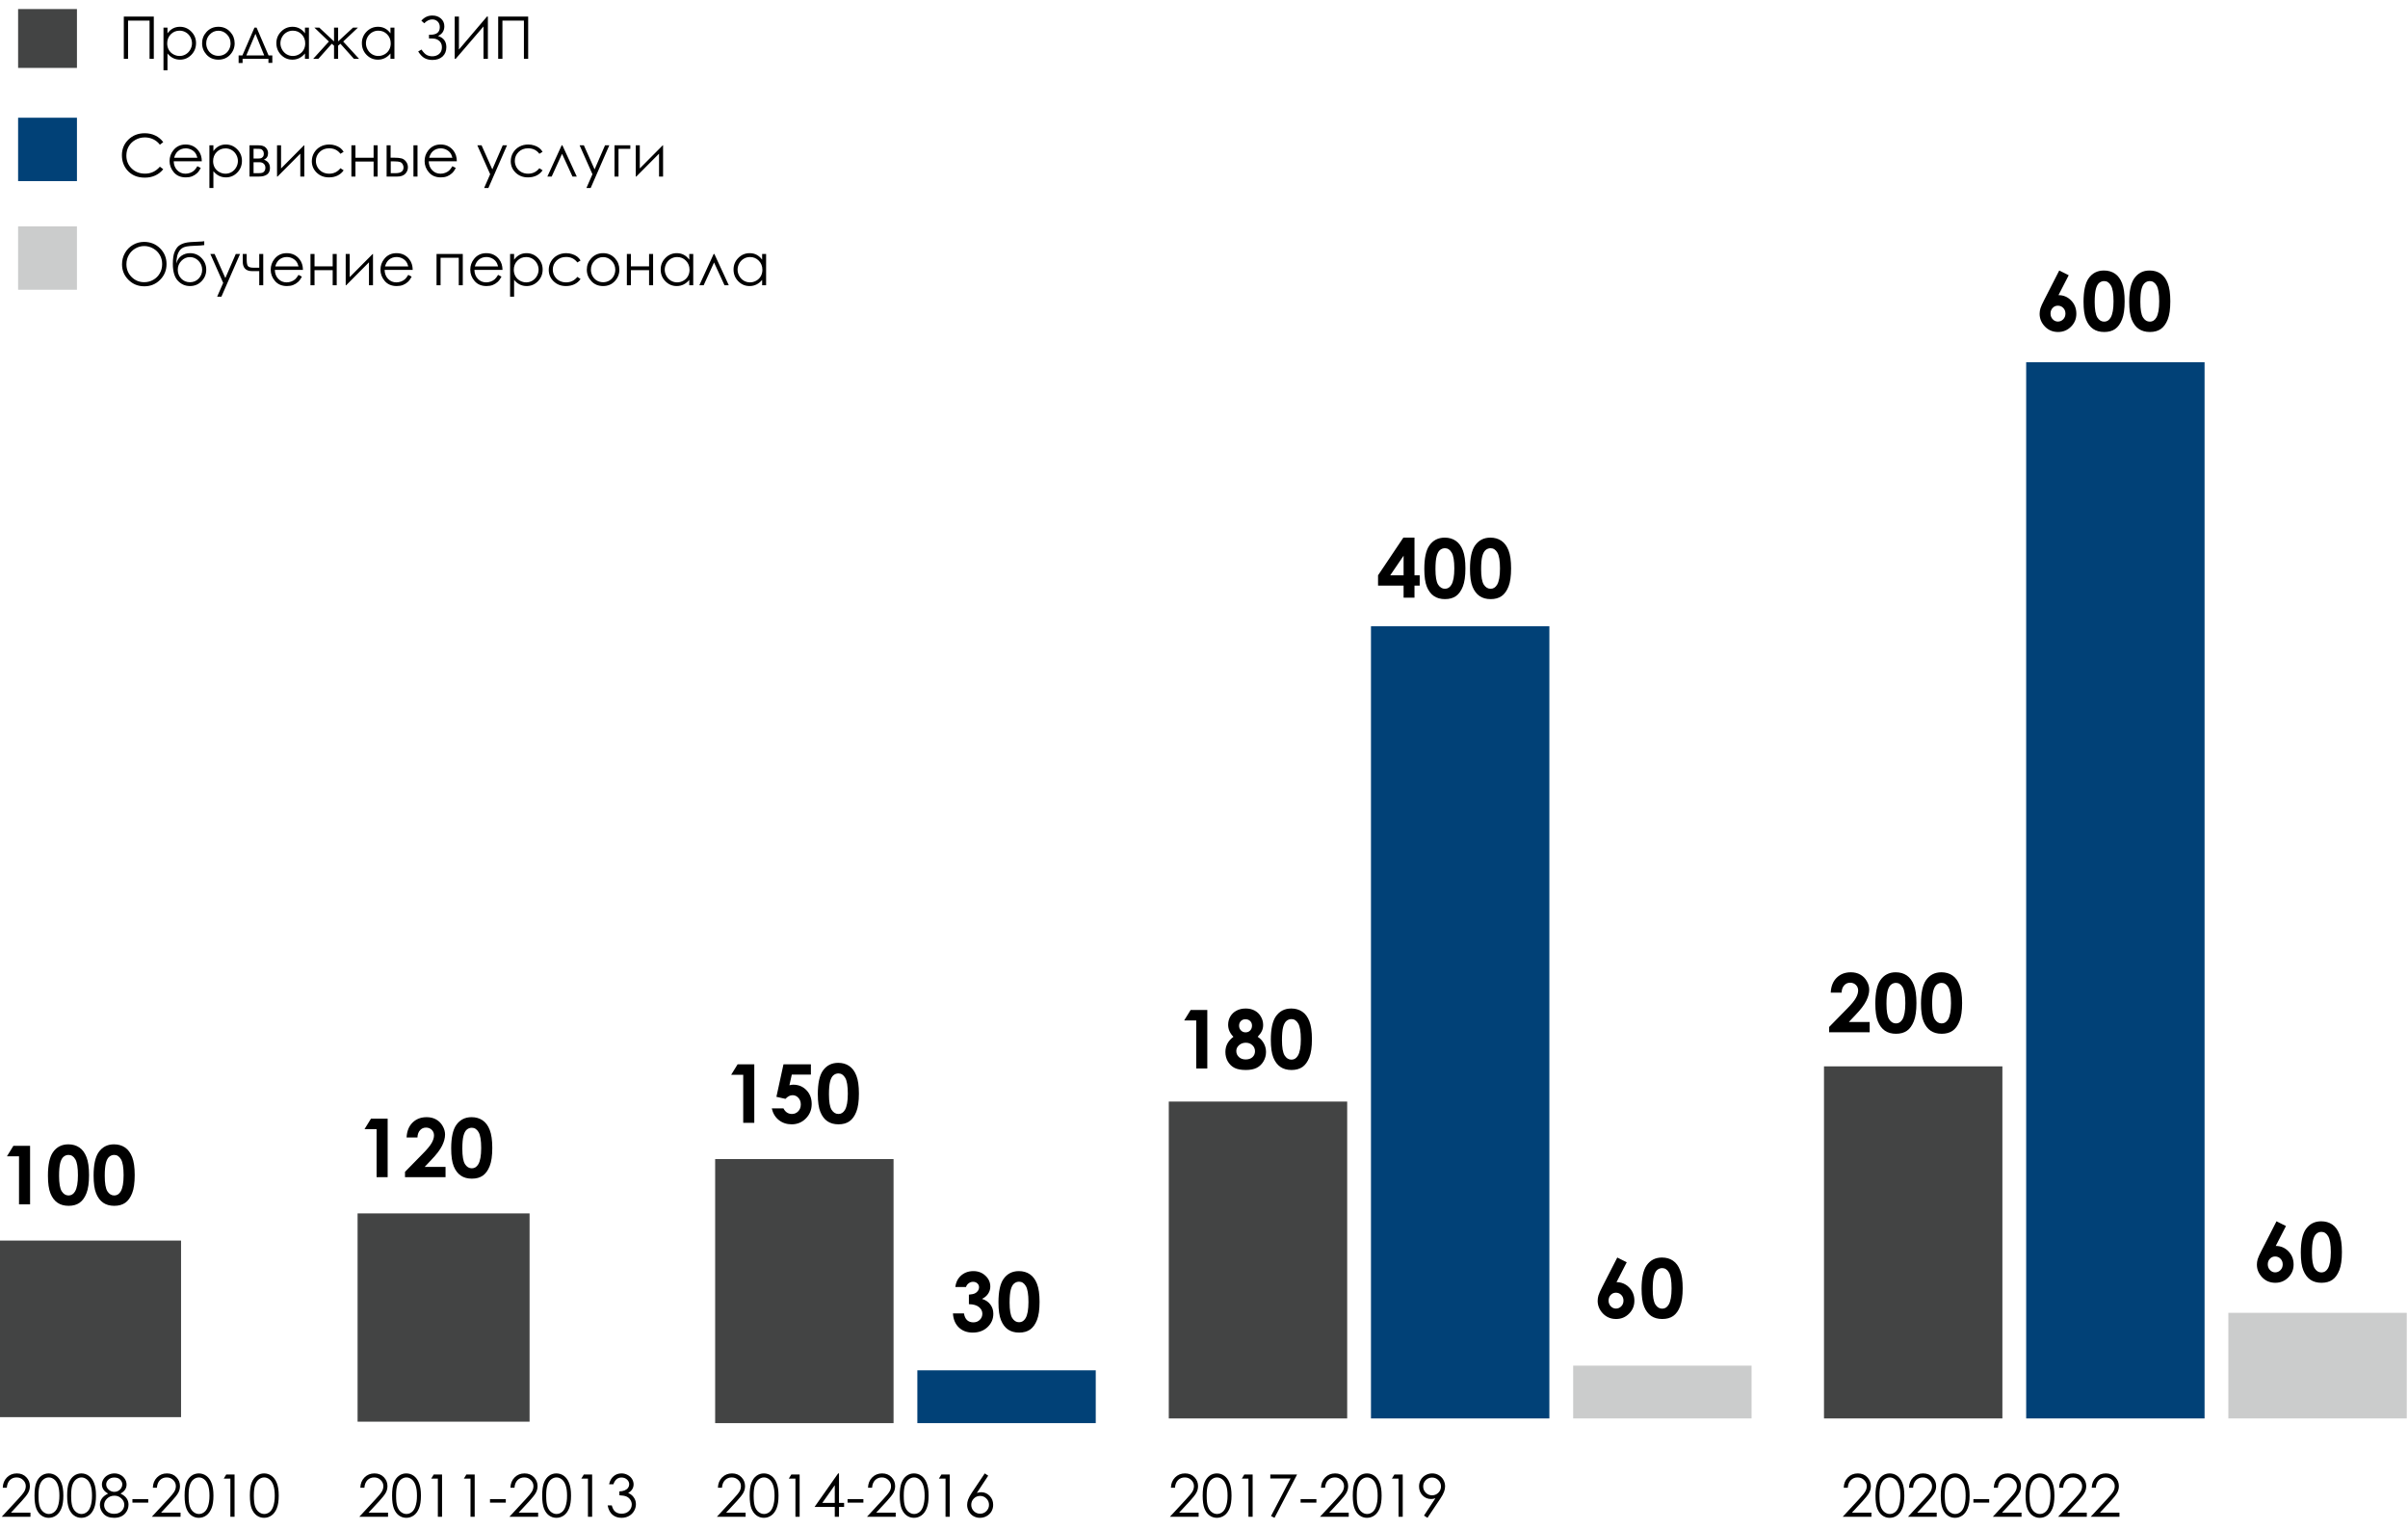
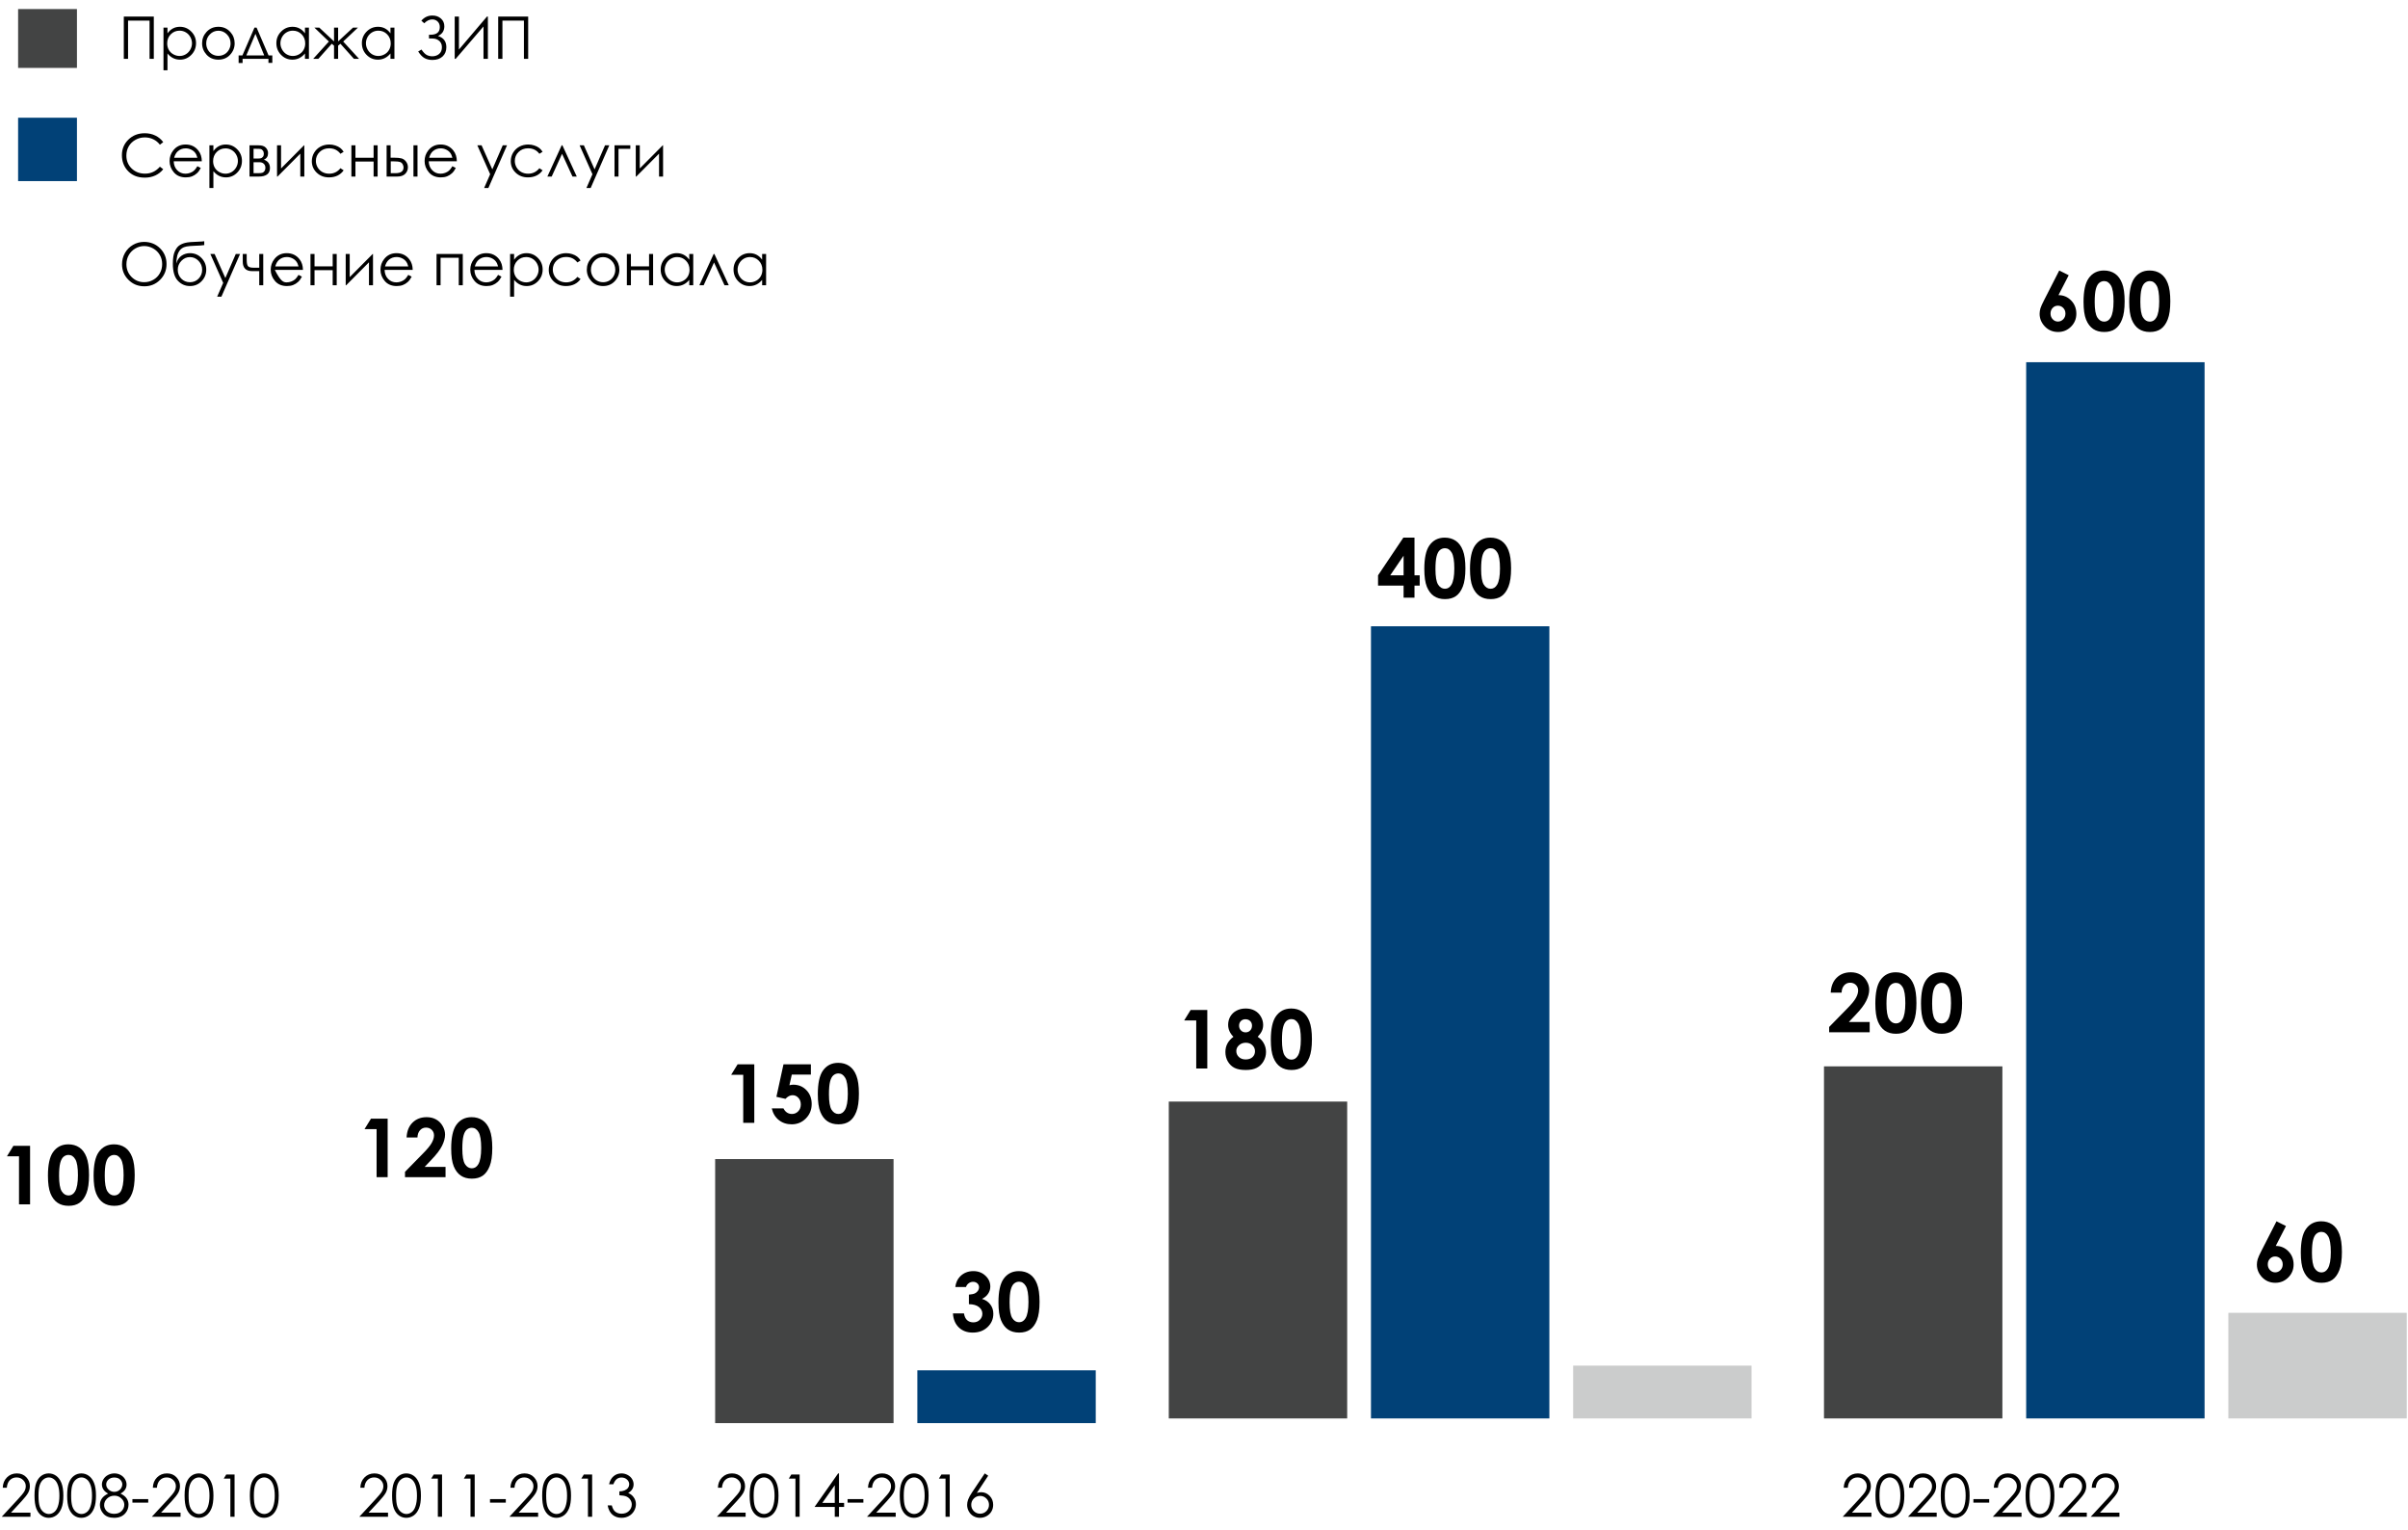
<svg xmlns="http://www.w3.org/2000/svg" width="532" height="338" viewBox="0 0 532 338" fill="none">
  <path d="M27.353 3.663H33.98V13H33.041V4.551H28.292V13H27.353V3.663ZM36.119 6.094H37.001V7.363C37.353 6.881 37.757 6.519 38.214 6.278C38.671 6.037 39.181 5.916 39.744 5.916C40.725 5.916 41.565 6.269 42.264 6.976C42.962 7.683 43.311 8.533 43.311 9.528C43.311 10.543 42.964 11.407 42.27 12.118C41.58 12.824 40.746 13.178 39.769 13.178C39.219 13.178 38.713 13.063 38.252 12.835C37.791 12.606 37.374 12.266 37.001 11.813V15.526H36.119V6.094ZM39.674 6.773C38.904 6.773 38.254 7.042 37.725 7.579C37.2 8.117 36.938 8.785 36.938 9.585C36.938 10.11 37.054 10.582 37.287 11.001C37.524 11.419 37.861 11.752 38.296 11.997C38.736 12.242 39.2 12.365 39.687 12.365C40.165 12.365 40.613 12.242 41.032 11.997C41.455 11.747 41.792 11.4 42.041 10.956C42.291 10.512 42.416 10.046 42.416 9.56C42.416 9.069 42.291 8.603 42.041 8.163C41.796 7.723 41.464 7.382 41.045 7.141C40.626 6.896 40.169 6.773 39.674 6.773ZM48.249 5.916C49.312 5.916 50.192 6.301 50.89 7.071C51.525 7.774 51.842 8.605 51.842 9.566C51.842 10.531 51.506 11.375 50.833 12.099C50.164 12.818 49.303 13.178 48.249 13.178C47.191 13.178 46.326 12.818 45.653 12.099C44.985 11.375 44.65 10.531 44.65 9.566C44.65 8.61 44.968 7.78 45.602 7.078C46.301 6.303 47.183 5.916 48.249 5.916ZM48.249 6.786C47.513 6.786 46.88 7.059 46.352 7.604C45.822 8.15 45.558 8.811 45.558 9.585C45.558 10.084 45.679 10.55 45.92 10.981C46.161 11.413 46.487 11.747 46.897 11.984C47.308 12.217 47.759 12.334 48.249 12.334C48.74 12.334 49.191 12.217 49.602 11.984C50.012 11.747 50.338 11.413 50.579 10.981C50.82 10.55 50.941 10.084 50.941 9.585C50.941 8.811 50.674 8.15 50.141 7.604C49.612 7.059 48.981 6.786 48.249 6.786ZM53.556 12.245L56.222 6.094H56.685L59.333 12.245H60.164V13.882H59.307V13H53.594V13.92H52.718V12.245H53.556ZM56.438 7.465L54.419 12.245H58.374L56.438 7.465ZM68.251 6.094V13H67.375V11.813C67.002 12.266 66.584 12.606 66.118 12.835C65.657 13.063 65.151 13.178 64.601 13.178C63.623 13.178 62.788 12.824 62.094 12.118C61.404 11.407 61.059 10.543 61.059 9.528C61.059 8.533 61.408 7.683 62.106 6.976C62.805 6.269 63.645 5.916 64.626 5.916C65.194 5.916 65.706 6.037 66.162 6.278C66.624 6.519 67.028 6.881 67.375 7.363V6.094H68.251ZM64.696 6.773C64.201 6.773 63.744 6.896 63.325 7.141C62.906 7.382 62.572 7.723 62.322 8.163C62.077 8.603 61.954 9.069 61.954 9.56C61.954 10.046 62.079 10.512 62.329 10.956C62.578 11.4 62.913 11.747 63.331 11.997C63.755 12.242 64.207 12.365 64.69 12.365C65.177 12.365 65.638 12.242 66.074 11.997C66.51 11.752 66.844 11.419 67.077 11.001C67.314 10.582 67.432 10.11 67.432 9.585C67.432 8.785 67.168 8.117 66.639 7.579C66.114 7.042 65.466 6.773 64.696 6.773ZM73.799 6.094H74.7V9.147L78.001 6.094H79.086L75.824 9.172L79.334 13H78.198L75.208 9.661L74.7 10.086V13H73.799V10.086L73.304 9.661L70.327 13H69.19L72.662 9.172L69.451 6.094H70.536L73.799 9.147V6.094ZM87.141 6.094V13H86.266V11.813C85.893 12.266 85.474 12.606 85.009 12.835C84.547 13.063 84.042 13.178 83.492 13.178C82.514 13.178 81.678 12.824 80.984 12.118C80.294 11.407 79.95 10.543 79.95 9.528C79.95 8.533 80.299 7.683 80.997 6.976C81.695 6.269 82.535 5.916 83.517 5.916C84.084 5.916 84.596 6.037 85.053 6.278C85.514 6.519 85.919 6.881 86.266 7.363V6.094H87.141ZM83.587 6.773C83.092 6.773 82.635 6.896 82.216 7.141C81.797 7.382 81.463 7.723 81.213 8.163C80.967 8.603 80.845 9.069 80.845 9.56C80.845 10.046 80.969 10.512 81.219 10.956C81.469 11.4 81.803 11.747 82.222 11.997C82.645 12.242 83.098 12.365 83.581 12.365C84.067 12.365 84.528 12.242 84.964 11.997C85.4 11.752 85.734 11.419 85.967 11.001C86.204 10.582 86.323 10.11 86.323 9.585C86.323 8.785 86.058 8.117 85.529 7.579C85.004 7.042 84.357 6.773 83.587 6.773ZM93.089 4.57C93.745 3.809 94.556 3.428 95.52 3.428C96.286 3.428 96.919 3.65 97.418 4.094C97.918 4.534 98.167 5.106 98.167 5.808C98.167 6.803 97.7 7.516 96.765 7.947C97.996 8.328 98.612 9.153 98.612 10.423C98.612 11.269 98.337 11.95 97.787 12.467C97.236 12.983 96.483 13.241 95.527 13.241C94.858 13.241 94.276 13.104 93.781 12.829C93.29 12.549 92.827 12.063 92.391 11.369L93.115 10.943C93.546 11.578 93.951 11.986 94.327 12.168C94.704 12.346 95.095 12.435 95.501 12.435C96.094 12.435 96.597 12.264 97.012 11.921C97.427 11.578 97.634 11.075 97.634 10.41C97.634 10.059 97.562 9.754 97.418 9.496C97.279 9.234 97.08 9.022 96.822 8.861C96.564 8.701 96.318 8.599 96.085 8.557C95.853 8.514 95.47 8.493 94.936 8.493H94.778V7.674H95.089C96.473 7.674 97.165 7.114 97.165 5.992C97.165 5.472 97.006 5.059 96.688 4.754C96.375 4.445 95.978 4.291 95.495 4.291C94.869 4.291 94.281 4.575 93.73 5.142L93.089 4.57ZM107.79 13H106.819V5.846L100.668 13H100.459V3.663H101.392V10.943L107.581 3.663H107.79V13ZM110.063 3.663H116.69V13H115.75V4.551H111.002V13H110.063V3.663Z" fill="black" />
  <path d="M36.062 31.395L35.326 31.96C34.919 31.431 34.431 31.032 33.859 30.761C33.292 30.486 32.668 30.348 31.987 30.348C31.242 30.348 30.552 30.528 29.917 30.888C29.283 31.243 28.79 31.724 28.438 32.329C28.091 32.929 27.918 33.607 27.918 34.36C27.918 35.498 28.307 36.448 29.086 37.21C29.869 37.972 30.855 38.352 32.044 38.352C33.352 38.352 34.445 37.84 35.326 36.816L36.062 37.375C35.596 37.967 35.015 38.427 34.316 38.752C33.622 39.074 32.846 39.235 31.987 39.235C30.353 39.235 29.065 38.691 28.121 37.603C27.33 36.685 26.934 35.577 26.934 34.277C26.934 32.91 27.412 31.762 28.369 30.831C29.329 29.895 30.531 29.428 31.974 29.428C32.846 29.428 33.633 29.601 34.335 29.948C35.038 30.291 35.613 30.773 36.062 31.395ZM43.609 36.709L44.358 37.102C44.113 37.584 43.829 37.974 43.508 38.27C43.186 38.566 42.824 38.793 42.422 38.949C42.02 39.102 41.565 39.178 41.058 39.178C39.932 39.178 39.052 38.81 38.417 38.073C37.782 37.333 37.465 36.497 37.465 35.566C37.465 34.69 37.733 33.909 38.271 33.224C38.952 32.352 39.864 31.916 41.007 31.916C42.183 31.916 43.123 32.362 43.825 33.255C44.325 33.886 44.578 34.673 44.587 35.617H38.379C38.396 36.421 38.652 37.081 39.147 37.597C39.642 38.109 40.254 38.365 40.981 38.365C41.333 38.365 41.673 38.304 42.003 38.181C42.338 38.058 42.621 37.895 42.854 37.692C43.087 37.489 43.339 37.161 43.609 36.709ZM43.609 34.849C43.491 34.375 43.317 33.996 43.089 33.712C42.864 33.429 42.566 33.2 42.194 33.027C41.821 32.853 41.43 32.767 41.02 32.767C40.342 32.767 39.761 32.984 39.274 33.42C38.918 33.738 38.65 34.214 38.468 34.849H43.609ZM46.263 32.094H47.145V33.363C47.496 32.881 47.9 32.519 48.357 32.278C48.814 32.037 49.324 31.916 49.887 31.916C50.869 31.916 51.709 32.269 52.407 32.976C53.105 33.683 53.455 34.533 53.455 35.528C53.455 36.544 53.108 37.407 52.413 38.118C51.724 38.824 50.89 39.178 49.913 39.178C49.362 39.178 48.857 39.063 48.395 38.835C47.934 38.606 47.517 38.266 47.145 37.813V41.526H46.263V32.094ZM49.817 32.773C49.047 32.773 48.398 33.042 47.869 33.579C47.344 34.117 47.081 34.785 47.081 35.585C47.081 36.11 47.198 36.581 47.431 37.001C47.668 37.419 48.004 37.752 48.44 37.997C48.88 38.242 49.343 38.365 49.83 38.365C50.308 38.365 50.757 38.242 51.176 37.997C51.599 37.747 51.935 37.4 52.185 36.956C52.435 36.512 52.559 36.046 52.559 35.56C52.559 35.069 52.435 34.603 52.185 34.163C51.94 33.723 51.607 33.382 51.188 33.141C50.77 32.896 50.312 32.773 49.817 32.773ZM57.13 39H55.124V32.094H57.098C57.851 32.094 58.393 32.267 58.723 32.614C59.057 32.961 59.224 33.367 59.224 33.833C59.224 34.535 58.916 35.012 58.298 35.261C59.195 35.579 59.644 36.19 59.644 37.096C59.644 38.365 58.806 39 57.13 39ZM56.019 32.862V35.02H56.597C57.121 35.02 57.464 34.999 57.625 34.956C57.786 34.914 57.936 34.81 58.076 34.645C58.219 34.476 58.291 34.254 58.291 33.979C58.291 33.691 58.217 33.45 58.069 33.255C57.921 33.061 57.765 32.947 57.599 32.913C57.439 32.879 57.104 32.862 56.597 32.862H56.019ZM56.019 35.833V38.251H56.971C57.42 38.251 57.739 38.224 57.93 38.169C58.124 38.109 58.289 37.984 58.425 37.794C58.564 37.603 58.634 37.362 58.634 37.07C58.634 36.694 58.516 36.393 58.279 36.169C58.042 35.945 57.729 35.833 57.339 35.833H56.019ZM62.094 32.094V37.204L67.165 32.094H67.235V39H66.347V33.935L61.313 39H61.205V32.094H62.094ZM75.919 33.528L75.214 33.966C74.605 33.158 73.773 32.754 72.72 32.754C71.877 32.754 71.177 33.025 70.619 33.566C70.064 34.108 69.787 34.766 69.787 35.541C69.787 36.044 69.914 36.518 70.168 36.962C70.426 37.407 70.777 37.752 71.222 37.997C71.67 38.242 72.172 38.365 72.726 38.365C73.742 38.365 74.571 37.961 75.214 37.153L75.919 37.616C75.589 38.111 75.144 38.496 74.586 38.772C74.031 39.042 73.399 39.178 72.688 39.178C71.596 39.178 70.691 38.831 69.971 38.137C69.252 37.443 68.892 36.599 68.892 35.604C68.892 34.935 69.059 34.315 69.394 33.744C69.732 33.169 70.195 32.72 70.784 32.398C71.372 32.077 72.03 31.916 72.758 31.916C73.215 31.916 73.655 31.986 74.078 32.126C74.505 32.265 74.867 32.447 75.163 32.671C75.46 32.896 75.712 33.181 75.919 33.528ZM82.54 35.674H78.528V39H77.633V32.094H78.528V34.836H82.54V32.094H83.428V39H82.54V35.674ZM86.297 34.83H87.141C87.814 34.83 88.341 34.883 88.722 34.988C89.103 35.094 89.431 35.329 89.706 35.693C89.981 36.053 90.119 36.467 90.119 36.937C90.119 37.504 89.92 37.991 89.522 38.397C89.124 38.799 88.521 39 87.713 39H85.415V32.094H86.297V34.83ZM86.329 35.642V38.251H87.351C88.553 38.251 89.154 37.828 89.154 36.981C89.154 36.74 89.088 36.503 88.957 36.27C88.83 36.038 88.642 35.875 88.392 35.782C88.147 35.689 87.711 35.642 87.084 35.642H86.329ZM91.344 32.094H92.239V39H91.344V32.094ZM99.951 36.709L100.7 37.102C100.455 37.584 100.171 37.974 99.85 38.27C99.528 38.566 99.166 38.793 98.764 38.949C98.362 39.102 97.907 39.178 97.399 39.178C96.274 39.178 95.394 38.81 94.759 38.073C94.124 37.333 93.807 36.497 93.807 35.566C93.807 34.69 94.075 33.909 94.613 33.224C95.294 32.352 96.206 31.916 97.349 31.916C98.525 31.916 99.465 32.362 100.167 33.255C100.666 33.886 100.92 34.673 100.929 35.617H94.721C94.738 36.421 94.994 37.081 95.489 37.597C95.984 38.109 96.595 38.365 97.323 38.365C97.674 38.365 98.015 38.304 98.345 38.181C98.68 38.058 98.963 37.895 99.196 37.692C99.428 37.489 99.68 37.161 99.951 36.709ZM99.951 34.849C99.833 34.375 99.659 33.996 99.431 33.712C99.206 33.429 98.908 33.2 98.536 33.027C98.163 32.853 97.772 32.767 97.361 32.767C96.684 32.767 96.102 32.984 95.616 33.42C95.26 33.738 94.992 34.214 94.809 34.849H99.951ZM105.455 32.094H106.394L108.768 37.413L111.072 32.094H112.018L107.898 41.526H106.959L108.292 38.48L105.455 32.094ZM119.87 33.528L119.165 33.966C118.556 33.158 117.725 32.754 116.671 32.754C115.829 32.754 115.128 33.025 114.57 33.566C114.015 34.108 113.738 34.766 113.738 35.541C113.738 36.044 113.865 36.518 114.119 36.962C114.377 37.407 114.728 37.752 115.173 37.997C115.621 38.242 116.123 38.365 116.677 38.365C117.693 38.365 118.522 37.961 119.165 37.153L119.87 37.616C119.54 38.111 119.096 38.496 118.537 38.772C117.983 39.042 117.35 39.178 116.639 39.178C115.547 39.178 114.642 38.831 113.922 38.137C113.203 37.443 112.843 36.599 112.843 35.604C112.843 34.935 113.01 34.315 113.345 33.744C113.683 33.169 114.147 32.72 114.735 32.398C115.323 32.077 115.981 31.916 116.709 31.916C117.166 31.916 117.606 31.986 118.029 32.126C118.457 32.265 118.818 32.447 119.115 32.671C119.411 32.896 119.663 33.181 119.87 33.528ZM127.43 39H126.484L124.174 33.973L121.882 39H120.93L124.091 32.094H124.25L127.43 39ZM128.052 32.094H128.992L131.366 37.413L133.67 32.094H134.616L130.496 41.526H129.557L130.89 38.48L128.052 32.094ZM136.647 32.874V39H135.765V32.094H139.256V32.874H136.647ZM141.351 32.094V37.204L146.422 32.094H146.492V39H145.603V33.935L140.57 39H140.462V32.094H141.351Z" fill="black" />
-   <path d="M31.815 53.428C33.229 53.428 34.412 53.9 35.364 54.843C36.316 55.787 36.792 56.949 36.792 58.328C36.792 59.695 36.316 60.855 35.364 61.807C34.416 62.759 33.258 63.235 31.892 63.235C30.508 63.235 29.34 62.761 28.388 61.813C27.436 60.865 26.959 59.718 26.959 58.373C26.959 57.475 27.175 56.644 27.607 55.878C28.043 55.112 28.635 54.513 29.384 54.081C30.133 53.646 30.944 53.428 31.815 53.428ZM31.86 54.342C31.17 54.342 30.516 54.522 29.898 54.881C29.28 55.241 28.798 55.726 28.451 56.335C28.104 56.944 27.931 57.623 27.931 58.373C27.931 59.481 28.314 60.419 29.079 61.185C29.85 61.946 30.776 62.327 31.86 62.327C32.583 62.327 33.252 62.151 33.866 61.8C34.483 61.449 34.964 60.969 35.307 60.359C35.654 59.75 35.827 59.073 35.827 58.328C35.827 57.588 35.654 56.919 35.307 56.322C34.964 55.721 34.479 55.241 33.853 54.881C33.227 54.522 32.562 54.342 31.86 54.342ZM45.126 53.282V54.132C44.703 54.204 43.977 54.255 42.949 54.285C42.204 54.31 41.629 54.361 41.223 54.437C40.821 54.509 40.469 54.651 40.169 54.862C39.868 55.07 39.614 55.387 39.407 55.815C39.204 56.238 39.077 56.712 39.026 57.236L38.937 58.208C39.179 57.416 39.574 56.836 40.124 56.468C40.679 56.1 41.292 55.916 41.965 55.916C42.989 55.916 43.844 56.276 44.53 56.995C45.219 57.715 45.564 58.572 45.564 59.566C45.564 60.552 45.222 61.4 44.536 62.111C43.85 62.822 42.994 63.178 41.965 63.178C40.912 63.178 40.019 62.784 39.287 61.997C38.554 61.21 38.188 59.97 38.188 58.277C38.188 57.097 38.322 56.204 38.588 55.599C38.859 54.989 39.168 54.551 39.515 54.285C39.862 54.018 40.311 53.809 40.861 53.656C41.411 53.504 42.441 53.409 43.952 53.371C44.418 53.358 44.809 53.328 45.126 53.282ZM44.663 59.585C44.663 58.819 44.396 58.161 43.863 57.611C43.33 57.061 42.697 56.786 41.965 56.786C41.237 56.786 40.607 57.061 40.074 57.611C39.541 58.161 39.274 58.819 39.274 59.585C39.274 60.347 39.53 60.996 40.042 61.534C40.558 62.067 41.199 62.334 41.965 62.334C42.736 62.334 43.377 62.067 43.889 61.534C44.405 60.996 44.663 60.347 44.663 59.585ZM46.472 56.094H47.412L49.786 61.413L52.09 56.094H53.036L48.916 65.526H47.977L49.309 62.48L46.472 56.094ZM57.276 59.883H55.714C55.008 59.883 54.483 59.701 54.14 59.337C53.801 58.974 53.632 58.468 53.632 57.82V56.094H54.502V57.344C54.502 58.148 54.616 58.648 54.845 58.842C55.073 59.033 55.45 59.128 55.974 59.128H57.276V56.094H58.158V63H57.276V59.883ZM65.953 60.709L66.702 61.102C66.457 61.584 66.173 61.974 65.852 62.27C65.53 62.566 65.168 62.793 64.766 62.949C64.364 63.102 63.909 63.178 63.401 63.178C62.276 63.178 61.395 62.81 60.761 62.073C60.126 61.333 59.809 60.497 59.809 59.566C59.809 58.69 60.077 57.909 60.615 57.224C61.296 56.352 62.208 55.916 63.35 55.916C64.527 55.916 65.466 56.362 66.169 57.255C66.668 57.886 66.922 58.673 66.931 59.617H60.723C60.739 60.421 60.995 61.081 61.491 61.597C61.986 62.109 62.597 62.365 63.325 62.365C63.676 62.365 64.017 62.304 64.347 62.181C64.681 62.058 64.965 61.895 65.198 61.692C65.43 61.489 65.682 61.161 65.953 60.709ZM65.953 58.849C65.835 58.375 65.661 57.996 65.433 57.712C65.208 57.429 64.91 57.2 64.537 57.027C64.165 56.853 63.774 56.767 63.363 56.767C62.686 56.767 62.104 56.984 61.618 57.42C61.262 57.738 60.993 58.214 60.812 58.849H65.953ZM73.5 59.674H69.489V63H68.594V56.094H69.489V58.836H73.5V56.094H74.389V63H73.5V59.674ZM77.265 56.094V61.204L82.336 56.094H82.406V63H81.517V57.935L76.484 63H76.376V56.094H77.265ZM90.201 60.709L90.95 61.102C90.705 61.584 90.421 61.974 90.1 62.27C89.778 62.566 89.416 62.793 89.014 62.949C88.612 63.102 88.157 63.178 87.649 63.178C86.524 63.178 85.644 62.81 85.009 62.073C84.374 61.333 84.057 60.497 84.057 59.566C84.057 58.69 84.325 57.909 84.863 57.224C85.544 56.352 86.456 55.916 87.599 55.916C88.775 55.916 89.715 56.362 90.417 57.255C90.916 57.886 91.17 58.673 91.179 59.617H84.971C84.988 60.421 85.244 61.081 85.739 61.597C86.234 62.109 86.845 62.365 87.573 62.365C87.924 62.365 88.265 62.304 88.595 62.181C88.93 62.058 89.213 61.895 89.446 61.692C89.678 61.489 89.93 61.161 90.201 60.709ZM90.201 58.849C90.083 58.375 89.909 57.996 89.681 57.712C89.456 57.429 89.158 57.2 88.786 57.027C88.413 56.853 88.022 56.767 87.611 56.767C86.934 56.767 86.352 56.984 85.866 57.42C85.51 57.738 85.242 58.214 85.059 58.849H90.201ZM96.447 56.094H102.243V63H101.354V56.932H97.336V63H96.447V56.094ZM110.044 60.709L110.793 61.102C110.547 61.584 110.264 61.974 109.942 62.27C109.621 62.566 109.259 62.793 108.857 62.949C108.455 63.102 108 63.178 107.492 63.178C106.366 63.178 105.486 62.81 104.852 62.073C104.217 61.333 103.899 60.497 103.899 59.566C103.899 58.69 104.168 57.909 104.706 57.224C105.387 56.352 106.299 55.916 107.441 55.916C108.618 55.916 109.557 56.362 110.26 57.255C110.759 57.886 111.013 58.673 111.021 59.617H104.813C104.83 60.421 105.086 61.081 105.581 61.597C106.077 62.109 106.688 62.365 107.416 62.365C107.767 62.365 108.108 62.304 108.438 62.181C108.772 62.058 109.056 61.895 109.289 61.692C109.521 61.489 109.773 61.161 110.044 60.709ZM110.044 58.849C109.925 58.375 109.752 57.996 109.523 57.712C109.299 57.429 109.001 57.2 108.628 57.027C108.256 56.853 107.865 56.767 107.454 56.767C106.777 56.767 106.195 56.984 105.708 57.42C105.353 57.738 105.084 58.214 104.902 58.849H110.044ZM112.697 56.094H113.58V57.363C113.931 56.881 114.335 56.519 114.792 56.278C115.249 56.037 115.759 55.916 116.322 55.916C117.303 55.916 118.143 56.269 118.842 56.976C119.54 57.683 119.889 58.533 119.889 59.528C119.889 60.544 119.542 61.407 118.848 62.118C118.158 62.824 117.325 63.178 116.347 63.178C115.797 63.178 115.291 63.063 114.83 62.835C114.369 62.606 113.952 62.266 113.58 61.813V65.526H112.697V56.094ZM116.252 56.773C115.482 56.773 114.832 57.042 114.303 57.579C113.778 58.117 113.516 58.785 113.516 59.585C113.516 60.11 113.632 60.581 113.865 61.001C114.102 61.419 114.439 61.752 114.874 61.997C115.315 62.242 115.778 62.365 116.265 62.365C116.743 62.365 117.191 62.242 117.61 61.997C118.033 61.747 118.37 61.4 118.62 60.956C118.869 60.512 118.994 60.046 118.994 59.56C118.994 59.069 118.869 58.603 118.62 58.163C118.374 57.723 118.042 57.382 117.623 57.141C117.204 56.896 116.747 56.773 116.252 56.773ZM128.262 57.528L127.557 57.966C126.948 57.158 126.116 56.754 125.062 56.754C124.22 56.754 123.52 57.025 122.961 57.566C122.407 58.108 122.13 58.766 122.13 59.541C122.13 60.044 122.257 60.518 122.511 60.962C122.769 61.407 123.12 61.752 123.564 61.997C124.013 62.242 124.514 62.365 125.069 62.365C126.084 62.365 126.914 61.961 127.557 61.153L128.262 61.616C127.932 62.111 127.487 62.496 126.929 62.772C126.374 63.042 125.742 63.178 125.031 63.178C123.939 63.178 123.033 62.831 122.314 62.137C121.595 61.443 121.235 60.599 121.235 59.604C121.235 58.935 121.402 58.315 121.736 57.744C122.075 57.169 122.538 56.72 123.126 56.398C123.715 56.077 124.373 55.916 125.101 55.916C125.558 55.916 125.998 55.986 126.421 56.126C126.848 56.265 127.21 56.447 127.506 56.671C127.803 56.896 128.054 57.181 128.262 57.528ZM133.245 55.916C134.307 55.916 135.187 56.301 135.885 57.071C136.52 57.774 136.837 58.605 136.837 59.566C136.837 60.531 136.501 61.375 135.828 62.099C135.159 62.818 134.298 63.178 133.245 63.178C132.187 63.178 131.321 62.818 130.648 62.099C129.98 61.375 129.645 60.531 129.645 59.566C129.645 58.609 129.963 57.78 130.598 57.078C131.296 56.303 132.178 55.916 133.245 55.916ZM133.245 56.786C132.508 56.786 131.876 57.059 131.347 57.605C130.818 58.15 130.553 58.81 130.553 59.585C130.553 60.084 130.674 60.55 130.915 60.981C131.156 61.413 131.482 61.747 131.893 61.984C132.303 62.217 132.754 62.334 133.245 62.334C133.735 62.334 134.186 62.217 134.597 61.984C135.007 61.747 135.333 61.413 135.574 60.981C135.815 60.55 135.936 60.084 135.936 59.585C135.936 58.81 135.669 58.15 135.136 57.605C134.607 57.059 133.977 56.786 133.245 56.786ZM143.401 59.674H139.389V63H138.494V56.094H139.389V58.836H143.401V56.094H144.289V63H143.401V59.674ZM153.157 56.094V63H152.281V61.813C151.909 62.266 151.49 62.606 151.024 62.835C150.563 63.063 150.057 63.178 149.507 63.178C148.53 63.178 147.694 62.824 147 62.118C146.31 61.407 145.965 60.544 145.965 59.528C145.965 58.533 146.314 57.683 147.013 56.976C147.711 56.269 148.551 55.916 149.533 55.916C150.1 55.916 150.612 56.037 151.069 56.278C151.53 56.519 151.934 56.881 152.281 57.363V56.094H153.157ZM149.602 56.773C149.107 56.773 148.65 56.896 148.231 57.141C147.812 57.382 147.478 57.723 147.228 58.163C146.983 58.603 146.86 59.069 146.86 59.56C146.86 60.046 146.985 60.512 147.235 60.956C147.484 61.4 147.819 61.747 148.238 61.997C148.661 62.242 149.114 62.365 149.596 62.365C150.083 62.365 150.544 62.242 150.98 61.997C151.416 61.752 151.75 61.419 151.983 61.001C152.22 60.581 152.338 60.11 152.338 59.585C152.338 58.785 152.074 58.117 151.545 57.579C151.02 57.042 150.373 56.773 149.602 56.773ZM161.009 63H160.063L157.753 57.973L155.461 63H154.509L157.67 56.094H157.829L161.009 63ZM169.255 56.094V63H168.379V61.813C168.006 62.266 167.588 62.606 167.122 62.835C166.661 63.063 166.155 63.178 165.605 63.178C164.627 63.178 163.792 62.824 163.098 62.118C162.408 61.407 162.063 60.544 162.063 59.528C162.063 58.533 162.412 57.683 163.11 56.976C163.809 56.269 164.649 55.916 165.63 55.916C166.197 55.916 166.709 56.037 167.166 56.278C167.628 56.519 168.032 56.881 168.379 57.363V56.094H169.255ZM165.7 56.773C165.205 56.773 164.748 56.896 164.329 57.141C163.91 57.382 163.576 57.723 163.326 58.163C163.081 58.603 162.958 59.069 162.958 59.56C162.958 60.046 163.083 60.512 163.332 60.956C163.582 61.4 163.916 61.747 164.335 61.997C164.759 62.242 165.211 62.365 165.694 62.365C166.18 62.365 166.642 62.242 167.078 61.997C167.513 61.752 167.848 61.419 168.081 61.001C168.317 60.581 168.436 60.11 168.436 59.585C168.436 58.785 168.171 58.117 167.643 57.579C167.118 57.042 166.47 56.773 165.7 56.773Z" fill="black" />
+   <path d="M31.815 53.428C33.229 53.428 34.412 53.9 35.364 54.843C36.316 55.787 36.792 56.949 36.792 58.328C36.792 59.695 36.316 60.855 35.364 61.807C34.416 62.759 33.258 63.235 31.892 63.235C30.508 63.235 29.34 62.761 28.388 61.813C27.436 60.865 26.959 59.718 26.959 58.373C26.959 57.475 27.175 56.644 27.607 55.878C28.043 55.112 28.635 54.513 29.384 54.081C30.133 53.646 30.944 53.428 31.815 53.428ZM31.86 54.342C31.17 54.342 30.516 54.522 29.898 54.881C29.28 55.241 28.798 55.726 28.451 56.335C28.104 56.944 27.931 57.623 27.931 58.373C27.931 59.481 28.314 60.419 29.079 61.185C29.85 61.946 30.776 62.327 31.86 62.327C32.583 62.327 33.252 62.151 33.866 61.8C34.483 61.449 34.964 60.969 35.307 60.359C35.654 59.75 35.827 59.073 35.827 58.328C35.827 57.588 35.654 56.919 35.307 56.322C34.964 55.721 34.479 55.241 33.853 54.881C33.227 54.522 32.562 54.342 31.86 54.342ZM45.126 53.282V54.132C44.703 54.204 43.977 54.255 42.949 54.285C42.204 54.31 41.629 54.361 41.223 54.437C40.821 54.509 40.469 54.651 40.169 54.862C39.868 55.07 39.614 55.387 39.407 55.815C39.204 56.238 39.077 56.712 39.026 57.236L38.937 58.208C39.179 57.416 39.574 56.836 40.124 56.468C40.679 56.1 41.292 55.916 41.965 55.916C42.989 55.916 43.844 56.276 44.53 56.995C45.219 57.715 45.564 58.572 45.564 59.566C45.564 60.552 45.222 61.4 44.536 62.111C43.85 62.822 42.994 63.178 41.965 63.178C40.912 63.178 40.019 62.784 39.287 61.997C38.554 61.21 38.188 59.97 38.188 58.277C38.188 57.097 38.322 56.204 38.588 55.599C38.859 54.989 39.168 54.551 39.515 54.285C39.862 54.018 40.311 53.809 40.861 53.656C41.411 53.504 42.441 53.409 43.952 53.371C44.418 53.358 44.809 53.328 45.126 53.282ZM44.663 59.585C44.663 58.819 44.396 58.161 43.863 57.611C43.33 57.061 42.697 56.786 41.965 56.786C41.237 56.786 40.607 57.061 40.074 57.611C39.541 58.161 39.274 58.819 39.274 59.585C39.274 60.347 39.53 60.996 40.042 61.534C40.558 62.067 41.199 62.334 41.965 62.334C42.736 62.334 43.377 62.067 43.889 61.534C44.405 60.996 44.663 60.347 44.663 59.585ZM46.472 56.094H47.412L49.786 61.413L52.09 56.094H53.036L48.916 65.526H47.977L49.309 62.48L46.472 56.094ZM57.276 59.883H55.714C55.008 59.883 54.483 59.701 54.14 59.337C53.801 58.974 53.632 58.468 53.632 57.82V56.094H54.502V57.344C54.502 58.148 54.616 58.648 54.845 58.842C55.073 59.033 55.45 59.128 55.974 59.128H57.276V56.094H58.158V63H57.276V59.883ZM65.953 60.709L66.702 61.102C66.457 61.584 66.173 61.974 65.852 62.27C65.53 62.566 65.168 62.793 64.766 62.949C64.364 63.102 63.909 63.178 63.401 63.178C62.276 63.178 61.395 62.81 60.761 62.073C60.126 61.333 59.809 60.497 59.809 59.566C59.809 58.69 60.077 57.909 60.615 57.224C61.296 56.352 62.208 55.916 63.35 55.916C64.527 55.916 65.466 56.362 66.169 57.255C66.668 57.886 66.922 58.673 66.931 59.617H60.723C61.986 62.109 62.597 62.365 63.325 62.365C63.676 62.365 64.017 62.304 64.347 62.181C64.681 62.058 64.965 61.895 65.198 61.692C65.43 61.489 65.682 61.161 65.953 60.709ZM65.953 58.849C65.835 58.375 65.661 57.996 65.433 57.712C65.208 57.429 64.91 57.2 64.537 57.027C64.165 56.853 63.774 56.767 63.363 56.767C62.686 56.767 62.104 56.984 61.618 57.42C61.262 57.738 60.993 58.214 60.812 58.849H65.953ZM73.5 59.674H69.489V63H68.594V56.094H69.489V58.836H73.5V56.094H74.389V63H73.5V59.674ZM77.265 56.094V61.204L82.336 56.094H82.406V63H81.517V57.935L76.484 63H76.376V56.094H77.265ZM90.201 60.709L90.95 61.102C90.705 61.584 90.421 61.974 90.1 62.27C89.778 62.566 89.416 62.793 89.014 62.949C88.612 63.102 88.157 63.178 87.649 63.178C86.524 63.178 85.644 62.81 85.009 62.073C84.374 61.333 84.057 60.497 84.057 59.566C84.057 58.69 84.325 57.909 84.863 57.224C85.544 56.352 86.456 55.916 87.599 55.916C88.775 55.916 89.715 56.362 90.417 57.255C90.916 57.886 91.17 58.673 91.179 59.617H84.971C84.988 60.421 85.244 61.081 85.739 61.597C86.234 62.109 86.845 62.365 87.573 62.365C87.924 62.365 88.265 62.304 88.595 62.181C88.93 62.058 89.213 61.895 89.446 61.692C89.678 61.489 89.93 61.161 90.201 60.709ZM90.201 58.849C90.083 58.375 89.909 57.996 89.681 57.712C89.456 57.429 89.158 57.2 88.786 57.027C88.413 56.853 88.022 56.767 87.611 56.767C86.934 56.767 86.352 56.984 85.866 57.42C85.51 57.738 85.242 58.214 85.059 58.849H90.201ZM96.447 56.094H102.243V63H101.354V56.932H97.336V63H96.447V56.094ZM110.044 60.709L110.793 61.102C110.547 61.584 110.264 61.974 109.942 62.27C109.621 62.566 109.259 62.793 108.857 62.949C108.455 63.102 108 63.178 107.492 63.178C106.366 63.178 105.486 62.81 104.852 62.073C104.217 61.333 103.899 60.497 103.899 59.566C103.899 58.69 104.168 57.909 104.706 57.224C105.387 56.352 106.299 55.916 107.441 55.916C108.618 55.916 109.557 56.362 110.26 57.255C110.759 57.886 111.013 58.673 111.021 59.617H104.813C104.83 60.421 105.086 61.081 105.581 61.597C106.077 62.109 106.688 62.365 107.416 62.365C107.767 62.365 108.108 62.304 108.438 62.181C108.772 62.058 109.056 61.895 109.289 61.692C109.521 61.489 109.773 61.161 110.044 60.709ZM110.044 58.849C109.925 58.375 109.752 57.996 109.523 57.712C109.299 57.429 109.001 57.2 108.628 57.027C108.256 56.853 107.865 56.767 107.454 56.767C106.777 56.767 106.195 56.984 105.708 57.42C105.353 57.738 105.084 58.214 104.902 58.849H110.044ZM112.697 56.094H113.58V57.363C113.931 56.881 114.335 56.519 114.792 56.278C115.249 56.037 115.759 55.916 116.322 55.916C117.303 55.916 118.143 56.269 118.842 56.976C119.54 57.683 119.889 58.533 119.889 59.528C119.889 60.544 119.542 61.407 118.848 62.118C118.158 62.824 117.325 63.178 116.347 63.178C115.797 63.178 115.291 63.063 114.83 62.835C114.369 62.606 113.952 62.266 113.58 61.813V65.526H112.697V56.094ZM116.252 56.773C115.482 56.773 114.832 57.042 114.303 57.579C113.778 58.117 113.516 58.785 113.516 59.585C113.516 60.11 113.632 60.581 113.865 61.001C114.102 61.419 114.439 61.752 114.874 61.997C115.315 62.242 115.778 62.365 116.265 62.365C116.743 62.365 117.191 62.242 117.61 61.997C118.033 61.747 118.37 61.4 118.62 60.956C118.869 60.512 118.994 60.046 118.994 59.56C118.994 59.069 118.869 58.603 118.62 58.163C118.374 57.723 118.042 57.382 117.623 57.141C117.204 56.896 116.747 56.773 116.252 56.773ZM128.262 57.528L127.557 57.966C126.948 57.158 126.116 56.754 125.062 56.754C124.22 56.754 123.52 57.025 122.961 57.566C122.407 58.108 122.13 58.766 122.13 59.541C122.13 60.044 122.257 60.518 122.511 60.962C122.769 61.407 123.12 61.752 123.564 61.997C124.013 62.242 124.514 62.365 125.069 62.365C126.084 62.365 126.914 61.961 127.557 61.153L128.262 61.616C127.932 62.111 127.487 62.496 126.929 62.772C126.374 63.042 125.742 63.178 125.031 63.178C123.939 63.178 123.033 62.831 122.314 62.137C121.595 61.443 121.235 60.599 121.235 59.604C121.235 58.935 121.402 58.315 121.736 57.744C122.075 57.169 122.538 56.72 123.126 56.398C123.715 56.077 124.373 55.916 125.101 55.916C125.558 55.916 125.998 55.986 126.421 56.126C126.848 56.265 127.21 56.447 127.506 56.671C127.803 56.896 128.054 57.181 128.262 57.528ZM133.245 55.916C134.307 55.916 135.187 56.301 135.885 57.071C136.52 57.774 136.837 58.605 136.837 59.566C136.837 60.531 136.501 61.375 135.828 62.099C135.159 62.818 134.298 63.178 133.245 63.178C132.187 63.178 131.321 62.818 130.648 62.099C129.98 61.375 129.645 60.531 129.645 59.566C129.645 58.609 129.963 57.78 130.598 57.078C131.296 56.303 132.178 55.916 133.245 55.916ZM133.245 56.786C132.508 56.786 131.876 57.059 131.347 57.605C130.818 58.15 130.553 58.81 130.553 59.585C130.553 60.084 130.674 60.55 130.915 60.981C131.156 61.413 131.482 61.747 131.893 61.984C132.303 62.217 132.754 62.334 133.245 62.334C133.735 62.334 134.186 62.217 134.597 61.984C135.007 61.747 135.333 61.413 135.574 60.981C135.815 60.55 135.936 60.084 135.936 59.585C135.936 58.81 135.669 58.15 135.136 57.605C134.607 57.059 133.977 56.786 133.245 56.786ZM143.401 59.674H139.389V63H138.494V56.094H139.389V58.836H143.401V56.094H144.289V63H143.401V59.674ZM153.157 56.094V63H152.281V61.813C151.909 62.266 151.49 62.606 151.024 62.835C150.563 63.063 150.057 63.178 149.507 63.178C148.53 63.178 147.694 62.824 147 62.118C146.31 61.407 145.965 60.544 145.965 59.528C145.965 58.533 146.314 57.683 147.013 56.976C147.711 56.269 148.551 55.916 149.533 55.916C150.1 55.916 150.612 56.037 151.069 56.278C151.53 56.519 151.934 56.881 152.281 57.363V56.094H153.157ZM149.602 56.773C149.107 56.773 148.65 56.896 148.231 57.141C147.812 57.382 147.478 57.723 147.228 58.163C146.983 58.603 146.86 59.069 146.86 59.56C146.86 60.046 146.985 60.512 147.235 60.956C147.484 61.4 147.819 61.747 148.238 61.997C148.661 62.242 149.114 62.365 149.596 62.365C150.083 62.365 150.544 62.242 150.98 61.997C151.416 61.752 151.75 61.419 151.983 61.001C152.22 60.581 152.338 60.11 152.338 59.585C152.338 58.785 152.074 58.117 151.545 57.579C151.02 57.042 150.373 56.773 149.602 56.773ZM161.009 63H160.063L157.753 57.973L155.461 63H154.509L157.67 56.094H157.829L161.009 63ZM169.255 56.094V63H168.379V61.813C168.006 62.266 167.588 62.606 167.122 62.835C166.661 63.063 166.155 63.178 165.605 63.178C164.627 63.178 163.792 62.824 163.098 62.118C162.408 61.407 162.063 60.544 162.063 59.528C162.063 58.533 162.412 57.683 163.11 56.976C163.809 56.269 164.649 55.916 165.63 55.916C166.197 55.916 166.709 56.037 167.166 56.278C167.628 56.519 168.032 56.881 168.379 57.363V56.094H169.255ZM165.7 56.773C165.205 56.773 164.748 56.896 164.329 57.141C163.91 57.382 163.576 57.723 163.326 58.163C163.081 58.603 162.958 59.069 162.958 59.56C162.958 60.046 163.083 60.512 163.332 60.956C163.582 61.4 163.916 61.747 164.335 61.997C164.759 62.242 165.211 62.365 165.694 62.365C166.18 62.365 166.642 62.242 167.078 61.997C167.513 61.752 167.848 61.419 168.081 61.001C168.317 60.581 168.436 60.11 168.436 59.585C168.436 58.785 168.171 58.117 167.643 57.579C167.118 57.042 166.47 56.773 165.7 56.773Z" fill="black" />
  <path d="M1.504 328.589H0.609C0.635 327.666 0.942 326.909 1.53 326.316C2.122 325.724 2.852 325.428 3.72 325.428C4.579 325.428 5.273 325.705 5.802 326.259C6.335 326.814 6.602 327.467 6.602 328.221C6.602 328.75 6.475 329.247 6.221 329.712C5.967 330.174 5.474 330.8 4.742 331.591L2.418 334.099H6.729V335H0.387L3.955 331.147C4.678 330.373 5.148 329.799 5.364 329.427C5.584 329.05 5.694 328.654 5.694 328.24C5.694 327.715 5.497 327.264 5.104 326.888C4.714 326.507 4.236 326.316 3.669 326.316C3.072 326.316 2.575 326.515 2.177 326.913C1.784 327.311 1.559 327.869 1.504 328.589ZM7.624 330.334C7.624 329.103 7.755 328.151 8.017 327.478C8.284 326.805 8.658 326.295 9.141 325.948C9.623 325.601 10.163 325.428 10.759 325.428C11.364 325.428 11.912 325.603 12.403 325.955C12.894 326.302 13.281 326.824 13.565 327.522C13.853 328.221 13.997 329.158 13.997 330.334C13.997 331.507 13.855 332.44 13.571 333.134C13.292 333.828 12.905 334.353 12.41 334.708C11.915 335.059 11.364 335.235 10.759 335.235C10.163 335.235 9.625 335.063 9.147 334.721C8.669 334.378 8.294 333.868 8.023 333.191C7.757 332.51 7.624 331.557 7.624 330.334ZM8.506 330.354C8.506 331.407 8.599 332.205 8.785 332.747C8.976 333.284 9.255 333.692 9.623 333.972C9.991 334.251 10.38 334.391 10.791 334.391C11.206 334.391 11.593 334.255 11.953 333.984C12.312 333.709 12.585 333.299 12.771 332.753C13.004 332.089 13.121 331.289 13.121 330.354C13.121 329.414 13.017 328.646 12.81 328.049C12.602 327.448 12.315 327.01 11.946 326.735C11.582 326.456 11.197 326.316 10.791 326.316C10.376 326.316 9.987 326.456 9.623 326.735C9.259 327.01 8.982 327.419 8.791 327.96C8.601 328.498 8.506 329.296 8.506 330.354ZM14.835 330.334C14.835 329.103 14.966 328.151 15.228 327.478C15.495 326.805 15.869 326.295 16.352 325.948C16.834 325.601 17.373 325.428 17.97 325.428C18.575 325.428 19.123 325.603 19.614 325.955C20.105 326.302 20.492 326.824 20.776 327.522C21.064 328.221 21.207 329.158 21.207 330.334C21.207 331.507 21.066 332.44 20.782 333.134C20.503 333.828 20.116 334.353 19.621 334.708C19.125 335.059 18.575 335.235 17.97 335.235C17.373 335.235 16.836 335.063 16.358 334.721C15.88 334.378 15.505 333.868 15.234 333.191C14.968 332.51 14.835 331.557 14.835 330.334ZM15.717 330.354C15.717 331.407 15.81 332.205 15.996 332.747C16.186 333.284 16.466 333.692 16.834 333.972C17.202 334.251 17.591 334.391 18.002 334.391C18.417 334.391 18.804 334.255 19.164 333.984C19.523 333.709 19.796 333.299 19.982 332.753C20.215 332.089 20.331 331.289 20.331 330.354C20.331 329.414 20.228 328.646 20.02 328.049C19.813 327.448 19.525 327.01 19.157 326.735C18.793 326.456 18.408 326.316 18.002 326.316C17.587 326.316 17.198 326.456 16.834 326.735C16.47 327.01 16.193 327.419 16.002 327.96C15.812 328.498 15.717 329.296 15.717 330.354ZM26.628 329.877C27.259 330.191 27.71 330.548 27.98 330.95C28.256 331.352 28.393 331.809 28.393 332.321C28.393 333.041 28.158 333.675 27.689 334.226C27.113 334.898 26.29 335.235 25.219 335.235C24.187 335.235 23.404 334.941 22.871 334.353C22.337 333.76 22.071 333.108 22.071 332.397C22.071 331.877 22.21 331.409 22.49 330.995C22.769 330.576 23.235 330.203 23.886 329.877C23.429 329.64 23.086 329.346 22.858 328.995C22.629 328.644 22.515 328.267 22.515 327.865C22.515 327.459 22.636 327.063 22.877 326.678C23.122 326.289 23.459 325.984 23.886 325.764C24.318 325.54 24.783 325.428 25.283 325.428C25.769 325.428 26.22 325.54 26.635 325.764C27.049 325.988 27.373 326.293 27.606 326.678C27.843 327.063 27.961 327.467 27.961 327.891C27.961 328.314 27.849 328.69 27.625 329.021C27.405 329.351 27.073 329.636 26.628 329.877ZM25.238 326.335C24.726 326.335 24.301 326.488 23.962 326.792C23.628 327.093 23.461 327.453 23.461 327.872C23.461 328.286 23.641 328.663 24 329.001C24.364 329.336 24.788 329.503 25.27 329.503C25.579 329.503 25.871 329.427 26.146 329.274C26.421 329.122 26.635 328.915 26.787 328.652C26.944 328.386 27.022 328.119 27.022 327.853C27.022 327.476 26.87 327.129 26.565 326.812C26.26 326.494 25.818 326.335 25.238 326.335ZM25.283 330.347C24.64 330.347 24.1 330.557 23.664 330.976C23.228 331.39 23.01 331.875 23.01 332.429C23.01 332.772 23.103 333.096 23.29 333.4C23.476 333.705 23.736 333.94 24.07 334.105C24.405 334.27 24.792 334.353 25.232 334.353C25.913 334.353 26.455 334.152 26.857 333.75C27.259 333.347 27.46 332.878 27.46 332.34C27.46 331.82 27.246 331.359 26.819 330.957C26.396 330.55 25.884 330.347 25.283 330.347ZM29.256 331.103H32.748V331.877H29.256V331.103ZM34.665 328.589H33.77C33.795 327.666 34.102 326.909 34.69 326.316C35.282 325.724 36.012 325.428 36.88 325.428C37.739 325.428 38.433 325.705 38.962 326.259C39.495 326.814 39.762 327.467 39.762 328.221C39.762 328.75 39.635 329.247 39.381 329.712C39.127 330.174 38.634 330.8 37.902 331.591L35.579 334.099H39.889V335H33.547L37.115 331.147C37.838 330.373 38.308 329.799 38.524 329.427C38.744 329.05 38.854 328.654 38.854 328.24C38.854 327.715 38.657 327.264 38.264 326.888C37.874 326.507 37.396 326.316 36.829 326.316C36.232 326.316 35.735 326.515 35.337 326.913C34.944 327.311 34.72 327.869 34.665 328.589ZM40.784 330.334C40.784 329.103 40.915 328.151 41.177 327.478C41.444 326.805 41.818 326.295 42.301 325.948C42.783 325.601 43.323 325.428 43.919 325.428C44.525 325.428 45.073 325.603 45.563 325.955C46.054 326.302 46.442 326.824 46.725 327.522C47.013 328.221 47.157 329.158 47.157 330.334C47.157 331.507 47.015 332.44 46.731 333.134C46.452 333.828 46.065 334.353 45.57 334.708C45.075 335.059 44.525 335.235 43.919 335.235C43.323 335.235 42.785 335.063 42.307 334.721C41.829 334.378 41.454 333.868 41.184 333.191C40.917 332.51 40.784 331.557 40.784 330.334ZM41.666 330.354C41.666 331.407 41.759 332.205 41.945 332.747C42.136 333.284 42.415 333.692 42.783 333.972C43.151 334.251 43.541 334.391 43.951 334.391C44.366 334.391 44.753 334.255 45.113 333.984C45.472 333.709 45.745 333.299 45.932 332.753C46.164 332.089 46.281 331.289 46.281 330.354C46.281 329.414 46.177 328.646 45.97 328.049C45.762 327.448 45.475 327.01 45.106 326.735C44.742 326.456 44.357 326.316 43.951 326.316C43.536 326.316 43.147 326.456 42.783 326.735C42.419 327.01 42.142 327.419 41.952 327.96C41.761 328.498 41.666 329.296 41.666 330.354ZM49.988 325.663H51.822V335H50.895V326.577H49.429L49.988 325.663ZM55.206 330.334C55.206 329.103 55.337 328.151 55.599 327.478C55.866 326.805 56.24 326.295 56.723 325.948C57.205 325.601 57.745 325.428 58.341 325.428C58.947 325.428 59.495 325.603 59.985 325.955C60.476 326.302 60.863 326.824 61.147 327.522C61.435 328.221 61.579 329.158 61.579 330.334C61.579 331.507 61.437 332.44 61.153 333.134C60.874 333.828 60.487 334.353 59.992 334.708C59.497 335.059 58.947 335.235 58.341 335.235C57.745 335.235 57.207 335.063 56.729 334.721C56.251 334.378 55.876 333.868 55.605 333.191C55.339 332.51 55.206 331.557 55.206 330.334ZM56.088 330.354C56.088 331.407 56.181 332.205 56.367 332.747C56.558 333.284 56.837 333.692 57.205 333.972C57.573 334.251 57.963 334.391 58.373 334.391C58.788 334.391 59.175 334.255 59.535 333.984C59.894 333.709 60.167 333.299 60.353 332.753C60.586 332.089 60.703 331.289 60.703 330.354C60.703 329.414 60.599 328.646 60.392 328.049C60.184 327.448 59.897 327.01 59.528 326.735C59.164 326.456 58.779 326.316 58.373 326.316C57.958 326.316 57.569 326.456 57.205 326.735C56.841 327.01 56.564 327.419 56.373 327.96C56.183 328.498 56.088 329.296 56.088 330.354Z" fill="black" />
  <path d="M2.962 253.071H6.645V266H4.201V255.383H1.538L2.962 253.071ZM15.091 252.746C16.034 252.746 16.846 252.978 17.525 253.44C18.211 253.903 18.738 254.612 19.107 255.567C19.482 256.517 19.67 257.841 19.67 259.54C19.67 261.257 19.48 262.593 19.099 263.548C18.724 264.503 18.217 265.206 17.578 265.657C16.939 266.103 16.134 266.325 15.161 266.325C14.188 266.325 13.371 266.1 12.709 265.648C12.047 265.197 11.528 264.512 11.153 263.592C10.778 262.672 10.591 261.362 10.591 259.663C10.591 257.29 10.957 255.57 11.69 254.504C12.504 253.332 13.638 252.746 15.091 252.746ZM15.152 255.084C14.736 255.084 14.367 255.219 14.045 255.488C13.723 255.752 13.477 256.209 13.307 256.859C13.137 257.51 13.052 258.462 13.052 259.716C13.052 261.351 13.245 262.481 13.632 263.108C14.024 263.729 14.531 264.04 15.152 264.04C15.75 264.04 16.225 263.744 16.576 263.152C17.004 262.438 17.218 261.242 17.218 259.566C17.218 257.867 17.024 256.695 16.638 256.051C16.257 255.406 15.762 255.084 15.152 255.084ZM25.181 252.746C26.124 252.746 26.936 252.978 27.615 253.44C28.301 253.903 28.828 254.612 29.197 255.567C29.572 256.517 29.76 257.841 29.76 259.54C29.76 261.257 29.569 262.593 29.189 263.548C28.814 264.503 28.307 265.206 27.668 265.657C27.029 266.103 26.224 266.325 25.251 266.325C24.278 266.325 23.461 266.1 22.799 265.648C22.137 265.197 21.618 264.512 21.243 263.592C20.868 262.672 20.681 261.362 20.681 259.663C20.681 257.29 21.047 255.57 21.779 254.504C22.594 253.332 23.727 252.746 25.181 252.746ZM25.242 255.084C24.826 255.084 24.457 255.219 24.135 255.488C23.812 255.752 23.566 256.209 23.396 256.859C23.227 257.51 23.142 258.462 23.142 259.716C23.142 261.351 23.335 262.481 23.722 263.108C24.114 263.729 24.621 264.04 25.242 264.04C25.84 264.04 26.314 263.744 26.666 263.152C27.094 262.438 27.308 261.242 27.308 259.566C27.308 257.867 27.114 256.695 26.727 256.051C26.347 255.406 25.852 255.084 25.242 255.084Z" fill="black" />
-   <rect y="274" width="40" height="39" fill="#434444" />
  <rect x="4" y="2" width="13" height="13" fill="#434444" />
  <rect x="4" y="26" width="13" height="14" fill="#014177" />
-   <rect x="4" y="50" width="13" height="14" fill="#CBCCCC" />
  <path d="M81.962 247.071H85.644V260H83.201V249.383H80.538L81.962 247.071ZM92.228 251.237H89.828C89.893 249.843 90.329 248.747 91.138 247.95C91.952 247.147 92.995 246.746 94.267 246.746C95.052 246.746 95.743 246.913 96.341 247.247C96.944 247.575 97.425 248.053 97.782 248.68C98.145 249.301 98.327 249.934 98.327 250.578C98.327 251.346 98.107 252.172 97.668 253.057C97.234 253.941 96.438 254.987 95.277 256.194L93.827 257.724H98.433V260H89.477V258.822L93.476 254.744C94.442 253.766 95.084 252.98 95.4 252.389C95.723 251.791 95.884 251.252 95.884 250.771C95.884 250.273 95.717 249.863 95.383 249.541C95.055 249.213 94.63 249.049 94.108 249.049C93.581 249.049 93.142 249.245 92.79 249.638C92.439 250.03 92.251 250.563 92.228 251.237ZM104.181 246.746C105.124 246.746 105.936 246.978 106.615 247.44C107.301 247.903 107.828 248.612 108.197 249.567C108.572 250.517 108.76 251.841 108.76 253.54C108.76 255.257 108.569 256.593 108.188 257.548C107.813 258.503 107.307 259.206 106.668 259.657C106.029 260.103 105.224 260.325 104.251 260.325C103.278 260.325 102.461 260.1 101.799 259.648C101.137 259.197 100.618 258.512 100.243 257.592C99.868 256.672 99.681 255.362 99.681 253.663C99.681 251.29 100.047 249.57 100.779 248.504C101.594 247.332 102.728 246.746 104.181 246.746ZM104.242 249.084C103.826 249.084 103.457 249.219 103.135 249.488C102.812 249.752 102.566 250.209 102.396 250.859C102.227 251.51 102.142 252.462 102.142 253.716C102.142 255.351 102.335 256.481 102.722 257.108C103.114 257.729 103.621 258.04 104.242 258.04C104.84 258.04 105.314 257.744 105.666 257.152C106.094 256.438 106.308 255.242 106.308 253.566C106.308 251.867 106.114 250.695 105.728 250.051C105.347 249.406 104.852 249.084 104.242 249.084Z" fill="black" />
  <path d="M80.504 328.589H79.609C79.635 327.666 79.942 326.909 80.53 326.316C81.122 325.724 81.852 325.428 82.72 325.428C83.579 325.428 84.273 325.705 84.802 326.259C85.335 326.814 85.602 327.467 85.602 328.221C85.602 328.75 85.475 329.247 85.221 329.712C84.967 330.174 84.474 330.8 83.742 331.591L81.418 334.099H85.728V335H79.387L82.955 331.147C83.678 330.373 84.148 329.799 84.364 329.427C84.584 329.05 84.694 328.654 84.694 328.24C84.694 327.715 84.497 327.264 84.103 326.888C83.714 326.507 83.236 326.316 82.669 326.316C82.072 326.316 81.575 326.515 81.177 326.913C80.784 327.311 80.559 327.869 80.504 328.589ZM86.624 330.334C86.624 329.103 86.755 328.151 87.017 327.478C87.284 326.805 87.658 326.295 88.141 325.948C88.623 325.601 89.163 325.428 89.759 325.428C90.364 325.428 90.912 325.603 91.403 325.955C91.894 326.302 92.281 326.824 92.565 327.522C92.853 328.221 92.997 329.158 92.997 330.334C92.997 331.507 92.855 332.44 92.571 333.134C92.292 333.828 91.905 334.353 91.41 334.708C90.915 335.059 90.364 335.235 89.759 335.235C89.163 335.235 88.625 335.063 88.147 334.721C87.669 334.378 87.294 333.868 87.023 333.191C86.757 332.51 86.624 331.557 86.624 330.334ZM87.506 330.354C87.506 331.407 87.599 332.205 87.785 332.747C87.976 333.284 88.255 333.692 88.623 333.972C88.991 334.251 89.38 334.391 89.791 334.391C90.206 334.391 90.593 334.255 90.953 333.984C91.312 333.709 91.585 333.299 91.772 332.753C92.004 332.089 92.121 331.289 92.121 330.354C92.121 329.414 92.017 328.646 91.81 328.049C91.602 327.448 91.314 327.01 90.946 326.735C90.582 326.456 90.197 326.316 89.791 326.316C89.376 326.316 88.987 326.456 88.623 326.735C88.259 327.01 87.982 327.419 87.791 327.96C87.601 328.498 87.506 329.296 87.506 330.354ZM95.828 325.663H97.662V335H96.735V326.577H95.269L95.828 325.663ZM103.039 325.663H104.873V335H103.946V326.577H102.48L103.039 325.663ZM108.256 331.103H111.748V331.877H108.256V331.103ZM113.665 328.589H112.77C112.795 327.666 113.102 326.909 113.69 326.316C114.282 325.724 115.012 325.428 115.88 325.428C116.739 325.428 117.433 325.705 117.962 326.259C118.495 326.814 118.762 327.467 118.762 328.221C118.762 328.75 118.635 329.247 118.381 329.712C118.127 330.174 117.634 330.8 116.902 331.591L114.579 334.099H118.889V335H112.547L116.115 331.147C116.838 330.373 117.308 329.799 117.524 329.427C117.744 329.05 117.854 328.654 117.854 328.24C117.854 327.715 117.657 327.264 117.264 326.888C116.874 326.507 116.396 326.316 115.829 326.316C115.232 326.316 114.735 326.515 114.337 326.913C113.944 327.311 113.72 327.869 113.665 328.589ZM119.784 330.334C119.784 329.103 119.915 328.151 120.177 327.478C120.444 326.805 120.818 326.295 121.301 325.948C121.783 325.601 122.323 325.428 122.919 325.428C123.525 325.428 124.073 325.603 124.563 325.955C125.054 326.302 125.442 326.824 125.725 327.522C126.013 328.221 126.157 329.158 126.157 330.334C126.157 331.507 126.015 332.44 125.731 333.134C125.452 333.828 125.065 334.353 124.57 334.708C124.075 335.059 123.525 335.235 122.919 335.235C122.323 335.235 121.785 335.063 121.307 334.721C120.829 334.378 120.454 333.868 120.184 333.191C119.917 332.51 119.784 331.557 119.784 330.334ZM120.666 330.354C120.666 331.407 120.759 332.205 120.945 332.747C121.136 333.284 121.415 333.692 121.783 333.972C122.151 334.251 122.541 334.391 122.951 334.391C123.366 334.391 123.753 334.255 124.113 333.984C124.472 333.709 124.745 333.299 124.932 332.753C125.164 332.089 125.281 331.289 125.281 330.354C125.281 329.414 125.177 328.646 124.97 328.049C124.762 327.448 124.475 327.01 124.106 326.735C123.743 326.456 123.357 326.316 122.951 326.316C122.536 326.316 122.147 326.456 121.783 326.735C121.419 327.01 121.142 327.419 120.952 327.96C120.761 328.498 120.666 329.296 120.666 330.354ZM128.988 325.663H130.822V335H129.896V326.577H128.429L128.988 325.663ZM135.513 327.827H134.561C134.735 327.057 135.067 326.465 135.558 326.05C136.049 325.635 136.628 325.428 137.297 325.428C137.784 325.428 138.236 325.54 138.655 325.764C139.078 325.984 139.404 326.283 139.633 326.659C139.866 327.036 139.982 327.429 139.982 327.84C139.982 328.644 139.582 329.281 138.782 329.75C139.231 329.932 139.599 330.199 139.887 330.55C140.293 331.045 140.496 331.6 140.496 332.213C140.496 332.742 140.356 333.248 140.077 333.73C139.798 334.209 139.417 334.579 138.935 334.841C138.452 335.104 137.913 335.235 137.316 335.235C136.512 335.235 135.841 335.004 135.304 334.543C134.766 334.077 134.415 333.396 134.25 332.499H135.164C135.325 333.104 135.556 333.542 135.856 333.813C136.241 334.156 136.732 334.327 137.329 334.327C138.006 334.327 138.549 334.124 138.96 333.718C139.37 333.312 139.576 332.835 139.576 332.29C139.576 331.926 139.472 331.585 139.265 331.268C139.062 330.95 138.786 330.711 138.439 330.55C138.097 330.389 137.563 330.29 136.84 330.252V329.395C137.267 329.395 137.657 329.321 138.008 329.173C138.359 329.021 138.613 328.828 138.77 328.595C138.93 328.362 139.011 328.109 139.011 327.833C139.011 327.427 138.848 327.076 138.522 326.78C138.2 326.484 137.792 326.335 137.297 326.335C136.895 326.335 136.548 326.45 136.256 326.678C135.964 326.903 135.716 327.285 135.513 327.827Z" fill="black" />
-   <rect x="79" y="268" width="38" height="46" fill="#434444" />
  <path d="M162.962 235.071H166.645V248H164.201V237.383H161.538L162.962 235.071ZM173.096 235.071H179.151V237.339H174.933L174.405 239.694C174.552 239.653 174.695 239.624 174.836 239.606C174.977 239.583 175.111 239.571 175.24 239.571C176.412 239.571 177.385 239.973 178.158 240.775C178.938 241.572 179.327 242.595 179.327 243.843C179.327 245.103 178.896 246.166 178.035 247.033C177.18 247.895 176.137 248.325 174.906 248.325C173.805 248.325 172.858 248.012 172.067 247.385C171.276 246.758 170.758 245.899 170.512 244.81H173.096C173.295 245.214 173.556 245.521 173.878 245.732C174.206 245.938 174.566 246.04 174.959 246.04C175.504 246.04 175.967 245.844 176.348 245.451C176.729 245.059 176.919 244.555 176.919 243.939C176.919 243.342 176.74 242.853 176.383 242.472C176.031 242.085 175.604 241.892 175.1 241.892C174.83 241.892 174.563 241.959 174.3 242.094C174.042 242.229 173.787 242.431 173.535 242.7L171.531 242.252L173.096 235.071ZM185.181 234.746C186.124 234.746 186.936 234.978 187.615 235.44C188.301 235.903 188.828 236.612 189.197 237.567C189.572 238.517 189.76 239.841 189.76 241.54C189.76 243.257 189.569 244.593 189.188 245.548C188.813 246.503 188.307 247.206 187.668 247.657C187.029 248.103 186.224 248.325 185.251 248.325C184.278 248.325 183.461 248.1 182.799 247.648C182.137 247.197 181.618 246.512 181.243 245.592C180.868 244.672 180.681 243.362 180.681 241.663C180.681 239.29 181.047 237.57 181.779 236.504C182.594 235.332 183.728 234.746 185.181 234.746ZM185.242 237.084C184.826 237.084 184.457 237.219 184.135 237.488C183.812 237.752 183.566 238.209 183.396 238.859C183.227 239.51 183.142 240.462 183.142 241.716C183.142 243.351 183.335 244.481 183.722 245.108C184.114 245.729 184.621 246.04 185.242 246.04C185.84 246.04 186.314 245.744 186.666 245.152C187.094 244.438 187.308 243.242 187.308 241.566C187.308 239.867 187.114 238.695 186.728 238.051C186.347 237.406 185.852 237.084 185.242 237.084Z" fill="black" />
  <path d="M213.419 284.262H211.055C211.178 283.307 211.521 282.539 212.083 281.959C212.868 281.15 213.855 280.746 215.045 280.746C216.105 280.746 216.993 281.083 217.708 281.757C218.429 282.431 218.789 283.23 218.789 284.156C218.789 284.73 218.631 285.255 218.314 285.729C218.004 286.204 217.55 286.588 216.952 286.881C217.737 287.115 218.35 287.525 218.789 288.111C219.234 288.691 219.457 289.377 219.457 290.168C219.457 291.328 219.029 292.312 218.174 293.121C217.318 293.924 216.229 294.325 214.904 294.325C213.65 294.325 212.628 293.947 211.837 293.191C211.046 292.43 210.612 291.396 210.536 290.089H212.971C213.076 290.757 213.308 291.255 213.665 291.583C214.028 291.905 214.485 292.066 215.036 292.066C215.61 292.066 216.085 291.882 216.46 291.513C216.841 291.144 217.031 290.692 217.031 290.159C217.031 289.573 216.776 289.078 216.267 288.674C215.757 288.27 215.021 288.062 214.061 288.05V285.94C214.652 285.894 215.092 285.803 215.379 285.668C215.672 285.527 215.897 285.337 216.056 285.097C216.22 284.856 216.302 284.602 216.302 284.332C216.302 283.98 216.179 283.69 215.933 283.462C215.687 283.228 215.364 283.11 214.966 283.11C214.614 283.11 214.295 283.219 214.008 283.436C213.721 283.646 213.524 283.922 213.419 284.262ZM225.091 280.746C226.034 280.746 226.846 280.978 227.525 281.44C228.211 281.903 228.738 282.612 229.107 283.567C229.482 284.517 229.67 285.841 229.67 287.54C229.67 289.257 229.479 290.593 229.099 291.548C228.724 292.503 228.217 293.206 227.578 293.657C226.939 294.103 226.134 294.325 225.161 294.325C224.188 294.325 223.371 294.1 222.709 293.648C222.047 293.197 221.528 292.512 221.153 291.592C220.778 290.672 220.591 289.362 220.591 287.663C220.591 285.29 220.957 283.57 221.689 282.504C222.504 281.332 223.638 280.746 225.091 280.746ZM225.152 283.084C224.736 283.084 224.367 283.219 224.045 283.488C223.723 283.752 223.477 284.209 223.307 284.859C223.137 285.51 223.052 286.462 223.052 287.716C223.052 289.351 223.245 290.481 223.632 291.108C224.024 291.729 224.531 292.04 225.152 292.04C225.75 292.04 226.225 291.744 226.576 291.152C227.004 290.438 227.218 289.242 227.218 287.566C227.218 285.867 227.024 284.695 226.638 284.051C226.257 283.406 225.762 283.084 225.152 283.084Z" fill="black" />
  <path d="M159.504 328.589H158.609C158.635 327.666 158.942 326.909 159.53 326.316C160.122 325.724 160.852 325.428 161.72 325.428C162.579 325.428 163.273 325.705 163.802 326.259C164.335 326.814 164.602 327.467 164.602 328.221C164.602 328.75 164.475 329.247 164.221 329.712C163.967 330.174 163.474 330.8 162.742 331.591L160.418 334.099H164.729V335H158.387L161.955 331.147C162.678 330.373 163.148 329.799 163.364 329.427C163.584 329.05 163.694 328.654 163.694 328.24C163.694 327.715 163.497 327.264 163.104 326.888C162.714 326.507 162.236 326.316 161.669 326.316C161.072 326.316 160.575 326.515 160.177 326.913C159.784 327.311 159.559 327.869 159.504 328.589ZM165.624 330.334C165.624 329.103 165.755 328.151 166.017 327.478C166.284 326.805 166.658 326.295 167.141 325.948C167.623 325.601 168.163 325.428 168.759 325.428C169.364 325.428 169.912 325.603 170.403 325.955C170.894 326.302 171.281 326.824 171.565 327.522C171.853 328.221 171.997 329.158 171.997 330.334C171.997 331.507 171.855 332.44 171.571 333.134C171.292 333.828 170.905 334.353 170.41 334.708C169.915 335.059 169.364 335.235 168.759 335.235C168.163 335.235 167.625 335.063 167.147 334.721C166.669 334.378 166.294 333.868 166.023 333.191C165.757 332.51 165.624 331.557 165.624 330.334ZM166.506 330.354C166.506 331.407 166.599 332.205 166.785 332.747C166.976 333.284 167.255 333.692 167.623 333.972C167.991 334.251 168.381 334.391 168.791 334.391C169.206 334.391 169.593 334.255 169.953 333.984C170.312 333.709 170.585 333.299 170.771 332.753C171.004 332.089 171.121 331.289 171.121 330.354C171.121 329.414 171.017 328.646 170.81 328.049C170.602 327.448 170.314 327.01 169.946 326.735C169.582 326.456 169.197 326.316 168.791 326.316C168.376 326.316 167.987 326.456 167.623 326.735C167.259 327.01 166.982 327.419 166.792 327.96C166.601 328.498 166.506 329.296 166.506 330.354ZM174.828 325.663H176.662V335H175.735V326.577H174.269L174.828 325.663ZM185.168 325.428H185.358V331.934H186.488V332.829H185.358V335H184.425V332.829H179.963L185.168 325.428ZM184.425 331.934V328.043L181.677 331.934H184.425ZM187.256 331.103H190.748V331.877H187.256V331.103ZM192.665 328.589H191.77C191.795 327.666 192.102 326.909 192.69 326.316C193.282 325.724 194.012 325.428 194.88 325.428C195.739 325.428 196.433 325.705 196.962 326.259C197.495 326.814 197.762 327.467 197.762 328.221C197.762 328.75 197.635 329.247 197.381 329.712C197.127 330.174 196.634 330.8 195.902 331.591L193.579 334.099H197.889V335H191.547L195.115 331.147C195.838 330.373 196.308 329.799 196.524 329.427C196.744 329.05 196.854 328.654 196.854 328.24C196.854 327.715 196.657 327.264 196.264 326.888C195.874 326.507 195.396 326.316 194.829 326.316C194.232 326.316 193.735 326.515 193.337 326.913C192.944 327.311 192.72 327.869 192.665 328.589ZM198.784 330.334C198.784 329.103 198.915 328.151 199.177 327.478C199.444 326.805 199.818 326.295 200.301 325.948C200.783 325.601 201.323 325.428 201.919 325.428C202.525 325.428 203.073 325.603 203.563 325.955C204.054 326.302 204.442 326.824 204.725 327.522C205.013 328.221 205.157 329.158 205.157 330.334C205.157 331.507 205.015 332.44 204.731 333.134C204.452 333.828 204.065 334.353 203.57 334.708C203.075 335.059 202.525 335.235 201.919 335.235C201.323 335.235 200.785 335.063 200.307 334.721C199.829 334.378 199.454 333.868 199.184 333.191C198.917 332.51 198.784 331.557 198.784 330.334ZM199.666 330.354C199.666 331.407 199.759 332.205 199.945 332.747C200.136 333.284 200.415 333.692 200.783 333.972C201.151 334.251 201.541 334.391 201.951 334.391C202.366 334.391 202.753 334.255 203.113 333.984C203.472 333.709 203.745 333.299 203.932 332.753C204.164 332.089 204.281 331.289 204.281 330.354C204.281 329.414 204.177 328.646 203.97 328.049C203.762 327.448 203.475 327.01 203.106 326.735C202.743 326.456 202.357 326.316 201.951 326.316C201.536 326.316 201.147 326.456 200.783 326.735C200.419 327.01 200.142 327.419 199.952 327.96C199.761 328.498 199.666 329.296 199.666 330.354ZM207.988 325.663H209.822V335H208.896V326.577H207.429L207.988 325.663ZM217.56 325.428L218.328 325.929L215.808 329.75C216.147 329.636 216.464 329.579 216.76 329.579C217.501 329.579 218.129 329.848 218.646 330.385C219.162 330.918 219.42 331.576 219.42 332.359C219.42 332.897 219.295 333.383 219.045 333.819C218.796 334.251 218.44 334.596 217.979 334.854C217.522 335.108 217.029 335.235 216.5 335.235C215.988 335.235 215.512 335.112 215.072 334.867C214.636 334.617 214.293 334.268 214.043 333.819C213.794 333.371 213.669 332.89 213.669 332.378C213.669 331.998 213.745 331.598 213.897 331.179C214.054 330.756 214.331 330.248 214.729 329.655L217.56 325.428ZM216.538 330.398C215.996 330.398 215.533 330.59 215.148 330.976C214.767 331.356 214.577 331.82 214.577 332.366C214.577 332.907 214.767 333.371 215.148 333.756C215.533 334.137 215.996 334.327 216.538 334.327C217.08 334.327 217.541 334.137 217.922 333.756C218.307 333.371 218.5 332.907 218.5 332.366C218.5 331.82 218.307 331.356 217.922 330.976C217.541 330.59 217.08 330.398 216.538 330.398Z" fill="black" />
  <rect x="158" y="256" width="39.414" height="58.322" fill="#434444" />
  <rect x="202.67" y="302.657" width="39.414" height="11.664" fill="#014177" />
  <path d="M310.043 118.746H312.504V127.069H313.655V129.346H312.504V132H310.096V129.346H304.453V127.069L310.043 118.746ZM310.096 127.069V122.736L307.143 127.069H310.096ZM319.175 118.746C320.118 118.746 320.93 118.978 321.609 119.44C322.295 119.903 322.822 120.612 323.191 121.567C323.566 122.517 323.754 123.841 323.754 125.54C323.754 127.257 323.563 128.593 323.183 129.548C322.808 130.503 322.301 131.206 321.662 131.657C321.023 132.103 320.218 132.325 319.245 132.325C318.272 132.325 317.455 132.1 316.793 131.648C316.131 131.197 315.612 130.512 315.237 129.592C314.862 128.672 314.675 127.362 314.675 125.663C314.675 123.29 315.041 121.57 315.773 120.504C316.588 119.332 317.722 118.746 319.175 118.746ZM319.236 121.084C318.82 121.084 318.451 121.219 318.129 121.488C317.807 121.752 317.561 122.209 317.391 122.859C317.221 123.51 317.136 124.462 317.136 125.716C317.136 127.351 317.329 128.481 317.716 129.108C318.108 129.729 318.615 130.04 319.236 130.04C319.834 130.04 320.309 129.744 320.66 129.152C321.088 128.438 321.302 127.242 321.302 125.566C321.302 123.867 321.108 122.695 320.722 122.051C320.341 121.406 319.846 121.084 319.236 121.084ZM329.265 118.746C330.208 118.746 331.02 118.978 331.699 119.44C332.385 119.903 332.912 120.612 333.281 121.567C333.656 122.517 333.844 123.841 333.844 125.54C333.844 127.257 333.653 128.593 333.272 129.548C332.897 130.503 332.391 131.206 331.752 131.657C331.113 132.103 330.308 132.325 329.335 132.325C328.362 132.325 327.545 132.1 326.883 131.648C326.221 131.197 325.702 130.512 325.327 129.592C324.952 128.672 324.765 127.362 324.765 125.663C324.765 123.29 325.131 121.57 325.863 120.504C326.678 119.332 327.812 118.746 329.265 118.746ZM329.326 121.084C328.91 121.084 328.541 121.219 328.219 121.488C327.896 121.752 327.65 122.209 327.48 122.859C327.311 123.51 327.226 124.462 327.226 125.716C327.226 127.351 327.419 128.481 327.806 129.108C328.198 129.729 328.705 130.04 329.326 130.04C329.924 130.04 330.398 129.744 330.75 129.152C331.178 128.438 331.392 127.242 331.392 125.566C331.392 123.867 331.198 122.695 330.812 122.051C330.431 121.406 329.936 121.084 329.326 121.084Z" fill="black" />
-   <path d="M357.305 277.746L359.396 278.792L357.138 283.187C358.233 283.187 359.165 283.579 359.933 284.364C360.7 285.149 361.084 286.125 361.084 287.291C361.084 288.416 360.688 289.371 359.897 290.156C359.112 290.936 358.163 291.325 357.05 291.325C355.884 291.325 354.911 290.921 354.132 290.112C353.358 289.298 352.972 288.366 352.972 287.317C352.972 286.919 353.03 286.518 353.147 286.113C353.271 285.709 353.549 285.088 353.982 284.25L357.305 277.746ZM356.997 285.516C356.54 285.516 356.156 285.683 355.846 286.017C355.535 286.345 355.38 286.758 355.38 287.256C355.38 287.754 355.541 288.173 355.863 288.513C356.191 288.853 356.572 289.022 357.006 289.022C357.463 289.022 357.855 288.855 358.184 288.521C358.512 288.188 358.676 287.766 358.676 287.256C358.676 286.758 358.515 286.345 358.192 286.017C357.876 285.683 357.478 285.516 356.997 285.516ZM367.175 277.746C368.118 277.746 368.93 277.978 369.609 278.44C370.295 278.903 370.822 279.612 371.191 280.567C371.566 281.517 371.754 282.841 371.754 284.54C371.754 286.257 371.563 287.593 371.183 288.548C370.808 289.503 370.301 290.206 369.662 290.657C369.023 291.103 368.218 291.325 367.245 291.325C366.272 291.325 365.455 291.1 364.793 290.648C364.131 290.197 363.612 289.512 363.237 288.592C362.862 287.672 362.675 286.362 362.675 284.663C362.675 282.29 363.041 280.57 363.773 279.504C364.588 278.332 365.722 277.746 367.175 277.746ZM367.236 280.084C366.82 280.084 366.451 280.219 366.129 280.488C365.807 280.752 365.561 281.209 365.391 281.859C365.221 282.51 365.136 283.462 365.136 284.716C365.136 286.351 365.329 287.481 365.716 288.108C366.108 288.729 366.615 289.04 367.236 289.04C367.834 289.04 368.309 288.744 368.66 288.152C369.088 287.438 369.302 286.242 369.302 284.566C369.302 282.867 369.108 281.695 368.722 281.051C368.341 280.406 367.846 280.084 367.236 280.084Z" fill="black" />
  <path d="M263.046 223.071H266.729V236H264.285V225.383H261.622L263.046 223.071ZM277.864 228.995C278.45 229.37 278.901 229.854 279.218 230.445C279.54 231.031 279.701 231.667 279.701 232.353C279.701 233.097 279.514 233.785 279.139 234.418C278.77 235.051 278.271 235.528 277.645 235.851C277.018 236.167 276.218 236.325 275.245 236.325C274.202 236.325 273.373 236.173 272.758 235.868C272.143 235.558 271.65 235.092 271.281 234.471C270.912 233.844 270.728 233.138 270.728 232.353C270.728 231.673 270.874 231.055 271.167 230.498C271.466 229.936 271.911 229.435 272.503 228.995C272.116 228.603 271.823 228.187 271.624 227.747C271.431 227.302 271.334 226.833 271.334 226.341C271.334 225.667 271.495 225.055 271.817 224.504C272.146 223.947 272.603 223.517 273.188 223.212C273.774 222.901 274.451 222.746 275.219 222.746C275.975 222.746 276.64 222.901 277.214 223.212C277.788 223.522 278.239 223.965 278.567 224.539C278.901 225.107 279.068 225.72 279.068 226.376C279.068 226.839 278.98 227.27 278.805 227.668C278.635 228.061 278.321 228.503 277.864 228.995ZM275.14 225.119C274.735 225.119 274.401 225.254 274.138 225.523C273.88 225.787 273.751 226.127 273.751 226.543C273.751 226.959 273.889 227.308 274.164 227.589C274.439 227.87 274.779 228.011 275.184 228.011C275.6 228.011 275.939 227.873 276.203 227.598C276.473 227.322 276.607 226.965 276.607 226.525C276.607 226.109 276.473 225.772 276.203 225.515C275.934 225.251 275.579 225.119 275.14 225.119ZM275.236 230.305C274.645 230.305 274.146 230.486 273.742 230.85C273.338 231.207 273.136 231.635 273.136 232.133C273.136 232.654 273.326 233.097 273.707 233.46C274.088 233.817 274.589 233.996 275.21 233.996C275.837 233.996 276.335 233.829 276.704 233.495C277.079 233.155 277.267 232.719 277.267 232.186C277.267 231.652 277.073 231.207 276.687 230.85C276.3 230.486 275.816 230.305 275.236 230.305ZM285.265 222.746C286.208 222.746 287.02 222.978 287.699 223.44C288.385 223.903 288.912 224.612 289.281 225.567C289.656 226.517 289.844 227.841 289.844 229.54C289.844 231.257 289.653 232.593 289.272 233.548C288.897 234.503 288.391 235.206 287.752 235.657C287.113 236.103 286.308 236.325 285.335 236.325C284.362 236.325 283.545 236.1 282.883 235.648C282.221 235.197 281.702 234.512 281.327 233.592C280.952 232.672 280.765 231.362 280.765 229.663C280.765 227.29 281.131 225.57 281.863 224.504C282.678 223.332 283.812 222.746 285.265 222.746ZM285.326 225.084C284.91 225.084 284.541 225.219 284.219 225.488C283.896 225.752 283.65 226.209 283.48 226.859C283.311 227.51 283.226 228.462 283.226 229.716C283.226 231.351 283.419 232.481 283.806 233.108C284.198 233.729 284.705 234.04 285.326 234.04C285.924 234.04 286.398 233.744 286.75 233.152C287.178 232.438 287.392 231.242 287.392 229.566C287.392 227.867 287.198 226.695 286.812 226.051C286.431 225.406 285.936 225.084 285.326 225.084Z" fill="black" />
-   <path d="M259.588 328.589H258.693C258.719 327.666 259.026 326.909 259.614 326.316C260.206 325.724 260.936 325.428 261.804 325.428C262.663 325.428 263.357 325.705 263.886 326.259C264.419 326.814 264.686 327.467 264.686 328.221C264.686 328.75 264.559 329.247 264.305 329.712C264.051 330.174 263.558 330.8 262.826 331.591L260.502 334.099H264.812V335H258.471L262.039 331.147C262.762 330.373 263.232 329.799 263.448 329.427C263.668 329.05 263.778 328.654 263.778 328.24C263.778 327.715 263.581 327.264 263.188 326.888C262.798 326.507 262.32 326.316 261.753 326.316C261.156 326.316 260.659 326.515 260.261 326.913C259.868 327.311 259.643 327.869 259.588 328.589ZM265.708 330.334C265.708 329.103 265.839 328.151 266.101 327.478C266.368 326.805 266.742 326.295 267.225 325.948C267.707 325.601 268.247 325.428 268.843 325.428C269.448 325.428 269.996 325.603 270.487 325.955C270.978 326.302 271.365 326.824 271.649 327.522C271.937 328.221 272.081 329.158 272.081 330.334C272.081 331.507 271.939 332.44 271.655 333.134C271.376 333.828 270.989 334.353 270.494 334.708C269.999 335.059 269.448 335.235 268.843 335.235C268.247 335.235 267.709 335.063 267.231 334.721C266.753 334.378 266.378 333.868 266.107 333.191C265.841 332.51 265.708 331.557 265.708 330.334ZM266.59 330.354C266.59 331.407 266.683 332.205 266.869 332.747C267.06 333.284 267.339 333.692 267.707 333.972C268.075 334.251 268.465 334.391 268.875 334.391C269.29 334.391 269.677 334.255 270.037 333.984C270.396 333.709 270.669 333.299 270.855 332.753C271.088 332.089 271.205 331.289 271.205 330.354C271.205 329.414 271.101 328.646 270.894 328.049C270.686 327.448 270.398 327.01 270.03 326.735C269.666 326.456 269.281 326.316 268.875 326.316C268.46 326.316 268.071 326.456 267.707 326.735C267.343 327.01 267.066 327.419 266.875 327.96C266.685 328.498 266.59 329.296 266.59 330.354ZM274.912 325.663H276.746V335H275.819V326.577H274.353L274.912 325.663ZM280.65 325.663H286.572L281.577 335.235L280.809 334.841L285.125 326.545H280.65V325.663ZM287.34 331.103H290.832V331.877H287.34V331.103ZM292.749 328.589H291.854C291.879 327.666 292.186 326.909 292.774 326.316C293.366 325.724 294.096 325.428 294.964 325.428C295.823 325.428 296.517 325.705 297.046 326.259C297.579 326.814 297.846 327.467 297.846 328.221C297.846 328.75 297.719 329.247 297.465 329.712C297.211 330.174 296.718 330.8 295.986 331.591L293.663 334.099H297.973V335H291.631L295.199 331.147C295.922 330.373 296.392 329.799 296.608 329.427C296.828 329.05 296.938 328.654 296.938 328.24C296.938 327.715 296.741 327.264 296.348 326.888C295.958 326.507 295.48 326.316 294.913 326.316C294.316 326.316 293.819 326.515 293.421 326.913C293.028 327.311 292.804 327.869 292.749 328.589ZM298.868 330.334C298.868 329.103 298.999 328.151 299.261 327.478C299.528 326.805 299.902 326.295 300.385 325.948C300.867 325.601 301.407 325.428 302.003 325.428C302.609 325.428 303.157 325.603 303.647 325.955C304.138 326.302 304.526 326.824 304.809 327.522C305.097 328.221 305.241 329.158 305.241 330.334C305.241 331.507 305.099 332.44 304.815 333.134C304.536 333.828 304.149 334.353 303.654 334.708C303.159 335.059 302.609 335.235 302.003 335.235C301.407 335.235 300.869 335.063 300.391 334.721C299.913 334.378 299.538 333.868 299.268 333.191C299.001 332.51 298.868 331.557 298.868 330.334ZM299.75 330.354C299.75 331.407 299.843 332.205 300.029 332.747C300.22 333.284 300.499 333.692 300.867 333.972C301.235 334.251 301.625 334.391 302.035 334.391C302.45 334.391 302.837 334.255 303.197 333.984C303.556 333.709 303.829 333.299 304.016 332.753C304.248 332.089 304.365 331.289 304.365 330.354C304.365 329.414 304.261 328.646 304.054 328.049C303.846 327.448 303.559 327.01 303.19 326.735C302.826 326.456 302.441 326.316 302.035 326.316C301.62 326.316 301.231 326.456 300.867 326.735C300.503 327.01 300.226 327.419 300.036 327.96C299.845 328.498 299.75 329.296 299.75 330.354ZM308.072 325.663H309.906V335H308.979V326.577H307.513L308.072 325.663ZM315.372 335.235L314.604 334.74L317.124 330.918C316.785 331.028 316.468 331.083 316.171 331.083C315.431 331.083 314.802 330.817 314.286 330.284C313.77 329.746 313.512 329.086 313.512 328.303C313.512 327.766 313.637 327.281 313.886 326.85C314.136 326.418 314.489 326.073 314.946 325.815C315.408 325.557 315.901 325.428 316.425 325.428C316.942 325.428 317.418 325.553 317.854 325.802C318.294 326.052 318.639 326.401 318.888 326.85C319.138 327.298 319.263 327.776 319.263 328.284C319.263 328.669 319.184 329.073 319.028 329.497C318.875 329.916 318.6 330.421 318.203 331.014L315.372 335.235ZM316.387 330.265C316.933 330.265 317.396 330.074 317.777 329.693C318.162 329.308 318.355 328.845 318.355 328.303C318.355 327.762 318.162 327.3 317.777 326.919C317.396 326.534 316.933 326.342 316.387 326.342C315.846 326.342 315.382 326.534 314.997 326.919C314.616 327.3 314.426 327.762 314.426 328.303C314.426 328.845 314.616 329.308 314.997 329.693C315.382 330.074 315.846 330.265 316.387 330.265Z" fill="black" />
  <rect x="258.22" y="243.3" width="39.414" height="69.986" fill="#434444" />
  <rect x="347.559" y="301.622" width="39.414" height="11.664" fill="#CBCCCC" />
  <rect x="302.889" y="138.322" width="39.414" height="174.965" fill="#014177" />
  <path d="M454.948 59.746L457.04 60.792L454.781 65.186C455.877 65.186 456.808 65.579 457.576 66.364C458.343 67.149 458.727 68.125 458.727 69.291C458.727 70.416 458.332 71.371 457.541 72.156C456.755 72.936 455.806 73.325 454.693 73.325C453.527 73.325 452.554 72.921 451.775 72.112C451.002 71.298 450.615 70.366 450.615 69.317C450.615 68.919 450.673 68.518 450.791 68.113C450.914 67.709 451.192 67.088 451.626 66.25L454.948 59.746ZM454.64 67.516C454.183 67.516 453.799 67.683 453.489 68.017C453.178 68.345 453.023 68.758 453.023 69.256C453.023 69.754 453.184 70.173 453.506 70.513C453.835 70.853 454.215 71.022 454.649 71.022C455.106 71.022 455.499 70.856 455.827 70.522C456.155 70.188 456.319 69.766 456.319 69.256C456.319 68.758 456.158 68.345 455.836 68.017C455.519 67.683 455.121 67.516 454.64 67.516ZM464.818 59.746C465.761 59.746 466.573 59.977 467.253 60.44C467.938 60.903 468.465 61.612 468.835 62.567C469.21 63.517 469.397 64.841 469.397 66.54C469.397 68.257 469.207 69.593 468.826 70.548C468.451 71.503 467.944 72.206 467.305 72.657C466.667 73.103 465.861 73.325 464.888 73.325C463.916 73.325 463.098 73.1 462.436 72.648C461.774 72.197 461.255 71.512 460.88 70.592C460.505 69.672 460.318 68.362 460.318 66.663C460.318 64.29 460.684 62.57 461.417 61.504C462.231 60.332 463.365 59.746 464.818 59.746ZM464.88 62.084C464.464 62.084 464.094 62.219 463.772 62.488C463.45 62.752 463.204 63.209 463.034 63.859C462.864 64.51 462.779 65.462 462.779 66.716C462.779 68.351 462.972 69.481 463.359 70.108C463.752 70.73 464.258 71.04 464.88 71.04C465.477 71.04 465.952 70.744 466.303 70.152C466.731 69.438 466.945 68.242 466.945 66.566C466.945 64.867 466.752 63.695 466.365 63.051C465.984 62.406 465.489 62.084 464.88 62.084ZM474.908 59.746C475.851 59.746 476.663 59.977 477.342 60.44C478.028 60.903 478.555 61.612 478.924 62.567C479.299 63.517 479.487 64.841 479.487 66.54C479.487 68.257 479.297 69.593 478.916 70.548C478.541 71.503 478.034 72.206 477.395 72.657C476.756 73.103 475.951 73.325 474.978 73.325C474.005 73.325 473.188 73.1 472.526 72.648C471.864 72.197 471.345 71.512 470.97 70.592C470.595 69.672 470.408 68.362 470.408 66.663C470.408 64.29 470.774 62.57 471.506 61.504C472.321 60.332 473.455 59.746 474.908 59.746ZM474.969 62.084C474.553 62.084 474.184 62.219 473.862 62.488C473.54 62.752 473.294 63.209 473.124 63.859C472.954 64.51 472.869 65.462 472.869 66.716C472.869 68.351 473.062 69.481 473.449 70.108C473.841 70.73 474.348 71.04 474.969 71.04C475.567 71.04 476.042 70.744 476.393 70.152C476.821 69.438 477.035 68.242 477.035 66.566C477.035 64.867 476.841 63.695 476.455 63.051C476.074 62.406 475.579 62.084 474.969 62.084Z" fill="black" />
  <path d="M502.948 269.746L505.04 270.792L502.781 275.187C503.877 275.187 504.808 275.579 505.576 276.364C506.343 277.149 506.727 278.125 506.727 279.291C506.727 280.416 506.332 281.371 505.541 282.156C504.755 282.936 503.806 283.325 502.693 283.325C501.527 283.325 500.554 282.921 499.775 282.112C499.002 281.298 498.615 280.366 498.615 279.317C498.615 278.919 498.673 278.518 498.791 278.113C498.914 277.709 499.192 277.088 499.626 276.25L502.948 269.746ZM502.64 277.516C502.183 277.516 501.799 277.683 501.489 278.017C501.178 278.345 501.023 278.758 501.023 279.256C501.023 279.754 501.184 280.173 501.506 280.513C501.835 280.853 502.215 281.022 502.649 281.022C503.106 281.022 503.499 280.855 503.827 280.521C504.155 280.188 504.319 279.766 504.319 279.256C504.319 278.758 504.158 278.345 503.836 278.017C503.519 277.683 503.121 277.516 502.64 277.516ZM512.818 269.746C513.761 269.746 514.573 269.978 515.253 270.44C515.938 270.903 516.465 271.612 516.835 272.567C517.21 273.517 517.397 274.841 517.397 276.54C517.397 278.257 517.207 279.593 516.826 280.548C516.451 281.503 515.944 282.206 515.305 282.657C514.667 283.103 513.861 283.325 512.888 283.325C511.916 283.325 511.098 283.1 510.436 282.648C509.774 282.197 509.255 281.512 508.88 280.592C508.505 279.672 508.318 278.362 508.318 276.663C508.318 274.29 508.684 272.57 509.417 271.504C510.231 270.332 511.365 269.746 512.818 269.746ZM512.88 272.084C512.464 272.084 512.094 272.219 511.772 272.488C511.45 272.752 511.204 273.209 511.034 273.859C510.864 274.51 510.779 275.462 510.779 276.716C510.779 278.351 510.972 279.481 511.359 280.108C511.752 280.729 512.258 281.04 512.88 281.04C513.477 281.04 513.952 280.744 514.303 280.152C514.731 279.438 514.945 278.242 514.945 276.566C514.945 274.867 514.752 273.695 514.365 273.051C513.984 272.406 513.489 272.084 512.88 272.084Z" fill="black" />
  <path d="M406.865 219.237H404.465C404.53 217.843 404.966 216.747 405.775 215.95C406.589 215.147 407.632 214.746 408.904 214.746C409.689 214.746 410.38 214.913 410.978 215.247C411.582 215.575 412.062 216.053 412.42 216.68C412.783 217.301 412.964 217.934 412.964 218.578C412.964 219.346 412.745 220.172 412.305 221.057C411.872 221.941 411.075 222.987 409.915 224.194L408.464 225.724H413.07V228H404.114V226.822L408.113 222.744C409.08 221.766 409.721 220.98 410.038 220.389C410.36 219.791 410.521 219.252 410.521 218.771C410.521 218.273 410.354 217.863 410.02 217.541C409.692 217.213 409.267 217.049 408.746 217.049C408.218 217.049 407.779 217.245 407.427 217.638C407.076 218.03 406.888 218.563 406.865 219.237ZM418.818 214.746C419.761 214.746 420.573 214.978 421.253 215.44C421.938 215.903 422.465 216.612 422.835 217.567C423.21 218.517 423.397 219.841 423.397 221.54C423.397 223.257 423.207 224.593 422.826 225.548C422.451 226.503 421.944 227.206 421.305 227.657C420.667 228.103 419.861 228.325 418.888 228.325C417.916 228.325 417.098 228.1 416.436 227.648C415.774 227.197 415.255 226.512 414.88 225.592C414.505 224.672 414.318 223.362 414.318 221.663C414.318 219.29 414.684 217.57 415.417 216.504C416.231 215.332 417.365 214.746 418.818 214.746ZM418.88 217.084C418.464 217.084 418.094 217.219 417.772 217.488C417.45 217.752 417.204 218.209 417.034 218.859C416.864 219.51 416.779 220.462 416.779 221.716C416.779 223.351 416.972 224.481 417.359 225.108C417.752 225.729 418.258 226.04 418.88 226.04C419.477 226.04 419.952 225.744 420.303 225.152C420.731 224.438 420.945 223.242 420.945 221.566C420.945 219.867 420.752 218.695 420.365 218.051C419.984 217.406 419.489 217.084 418.88 217.084ZM428.908 214.746C429.851 214.746 430.663 214.978 431.342 215.44C432.028 215.903 432.555 216.612 432.924 217.567C433.299 218.517 433.487 219.841 433.487 221.54C433.487 223.257 433.297 224.593 432.916 225.548C432.541 226.503 432.034 227.206 431.395 227.657C430.756 228.103 429.951 228.325 428.978 228.325C428.005 228.325 427.188 228.1 426.526 227.648C425.864 227.197 425.345 226.512 424.97 225.592C424.595 224.672 424.408 223.362 424.408 221.663C424.408 219.29 424.774 217.57 425.506 216.504C426.321 215.332 427.455 214.746 428.908 214.746ZM428.969 217.084C428.553 217.084 428.184 217.219 427.862 217.488C427.54 217.752 427.294 218.209 427.124 218.859C426.954 219.51 426.869 220.462 426.869 221.716C426.869 223.351 427.062 224.481 427.449 225.108C427.841 225.729 428.348 226.04 428.969 226.04C429.567 226.04 430.042 225.744 430.393 225.152C430.821 224.438 431.035 223.242 431.035 221.566C431.035 219.867 430.841 218.695 430.455 218.051C430.074 217.406 429.579 217.084 428.969 217.084Z" fill="black" />
  <path d="M408.232 328.589H407.337C407.362 327.666 407.669 326.909 408.257 326.316C408.849 325.724 409.579 325.428 410.447 325.428C411.306 325.428 412 325.705 412.529 326.259C413.062 326.814 413.329 327.467 413.329 328.221C413.329 328.75 413.202 329.247 412.948 329.712C412.694 330.174 412.201 330.8 411.469 331.591L409.146 334.099H413.456V335H407.114L410.682 331.147C411.405 330.373 411.875 329.799 412.091 329.427C412.311 329.05 412.421 328.654 412.421 328.24C412.421 327.715 412.224 327.264 411.831 326.888C411.441 326.507 410.963 326.316 410.396 326.316C409.799 326.316 409.302 326.515 408.904 326.913C408.511 327.311 408.287 327.869 408.232 328.589ZM414.351 330.334C414.351 329.103 414.482 328.151 414.744 327.478C415.011 326.805 415.385 326.295 415.868 325.948C416.35 325.601 416.89 325.428 417.486 325.428C418.092 325.428 418.64 325.603 419.13 325.955C419.621 326.302 420.009 326.824 420.292 327.522C420.58 328.221 420.724 329.158 420.724 330.334C420.724 331.507 420.582 332.44 420.298 333.134C420.019 333.828 419.632 334.353 419.137 334.708C418.642 335.059 418.092 335.235 417.486 335.235C416.89 335.235 416.352 335.063 415.874 334.721C415.396 334.378 415.021 333.868 414.751 333.191C414.484 332.51 414.351 331.557 414.351 330.334ZM415.233 330.354C415.233 331.407 415.326 332.205 415.512 332.747C415.703 333.284 415.982 333.692 416.35 333.972C416.718 334.251 417.108 334.391 417.518 334.391C417.933 334.391 418.32 334.255 418.68 333.984C419.04 333.709 419.312 333.299 419.499 332.753C419.731 332.089 419.848 331.289 419.848 330.354C419.848 329.414 419.744 328.646 419.537 328.049C419.329 327.448 419.042 327.01 418.673 326.735C418.31 326.456 417.924 326.316 417.518 326.316C417.103 326.316 416.714 326.456 416.35 326.735C415.986 327.01 415.709 327.419 415.519 327.96C415.328 328.498 415.233 329.296 415.233 330.354ZM422.653 328.589H421.758C421.784 327.666 422.091 326.909 422.679 326.316C423.271 325.724 424.001 325.428 424.869 325.428C425.728 325.428 426.422 325.705 426.951 326.259C427.484 326.814 427.751 327.467 427.751 328.221C427.751 328.75 427.624 329.247 427.37 329.712C427.116 330.174 426.623 330.8 425.891 331.591L423.568 334.099H427.878V335H421.536L425.104 331.147C425.827 330.373 426.297 329.799 426.513 329.427C426.733 329.05 426.843 328.654 426.843 328.24C426.843 327.715 426.646 327.264 426.253 326.888C425.863 326.507 425.385 326.316 424.818 326.316C424.221 326.316 423.724 326.515 423.326 326.913C422.933 327.311 422.708 327.869 422.653 328.589ZM428.773 330.334C428.773 329.103 428.904 328.151 429.166 327.478C429.433 326.805 429.807 326.295 430.29 325.948C430.772 325.601 431.312 325.428 431.908 325.428C432.513 325.428 433.061 325.603 433.552 325.955C434.043 326.302 434.43 326.824 434.714 327.522C435.002 328.221 435.146 329.158 435.146 330.334C435.146 331.507 435.004 332.44 434.72 333.134C434.441 333.828 434.054 334.353 433.559 334.708C433.064 335.059 432.513 335.235 431.908 335.235C431.312 335.235 430.774 335.063 430.296 334.721C429.818 334.378 429.443 333.868 429.172 333.191C428.906 332.51 428.773 331.557 428.773 330.334ZM429.655 330.354C429.655 331.407 429.748 332.205 429.934 332.747C430.125 333.284 430.404 333.692 430.772 333.972C431.14 334.251 431.53 334.391 431.94 334.391C432.355 334.391 432.742 334.255 433.102 333.984C433.461 333.709 433.734 333.299 433.921 332.753C434.153 332.089 434.27 331.289 434.27 330.354C434.27 329.414 434.166 328.646 433.959 328.049C433.751 327.448 433.464 327.01 433.095 326.735C432.731 326.456 432.346 326.316 431.94 326.316C431.525 326.316 431.136 326.456 430.772 326.735C430.408 327.01 430.131 327.419 429.941 327.96C429.75 328.498 429.655 329.296 429.655 330.354ZM435.984 331.103H439.475V331.877H435.984V331.103ZM441.392 328.589H440.497C440.522 327.666 440.829 326.909 441.417 326.316C442.01 325.724 442.74 325.428 443.607 325.428C444.466 325.428 445.16 325.705 445.689 326.259C446.222 326.814 446.489 327.467 446.489 328.221C446.489 328.75 446.362 329.247 446.108 329.712C445.854 330.174 445.361 330.8 444.629 331.591L442.306 334.099H446.616V335H440.275L443.842 331.147C444.566 330.373 445.035 329.799 445.251 329.427C445.471 329.05 445.581 328.654 445.581 328.24C445.581 327.715 445.384 327.264 444.991 326.888C444.602 326.507 444.123 326.316 443.556 326.316C442.96 326.316 442.462 326.515 442.065 326.913C441.671 327.311 441.447 327.869 441.392 328.589ZM447.511 330.334C447.511 329.103 447.642 328.151 447.904 327.478C448.171 326.805 448.546 326.295 449.028 325.948C449.51 325.601 450.05 325.428 450.647 325.428C451.252 325.428 451.8 325.603 452.291 325.955C452.782 326.302 453.169 326.824 453.452 327.522C453.74 328.221 453.884 329.158 453.884 330.334C453.884 331.507 453.742 332.44 453.459 333.134C453.179 333.828 452.792 334.353 452.297 334.708C451.802 335.059 451.252 335.235 450.647 335.235C450.05 335.235 449.512 335.063 449.034 334.721C448.556 334.378 448.182 333.868 447.911 333.191C447.644 332.51 447.511 331.557 447.511 330.334ZM448.393 330.354C448.393 331.407 448.486 332.205 448.672 332.747C448.863 333.284 449.142 333.692 449.51 333.972C449.879 334.251 450.268 334.391 450.678 334.391C451.093 334.391 451.48 334.255 451.84 333.984C452.2 333.709 452.473 333.299 452.659 332.753C452.892 332.089 453.008 331.289 453.008 330.354C453.008 329.414 452.904 328.646 452.697 328.049C452.49 327.448 452.202 327.01 451.834 326.735C451.47 326.456 451.085 326.316 450.678 326.316C450.264 326.316 449.874 326.456 449.51 326.735C449.146 327.01 448.869 327.419 448.679 327.96C448.488 328.498 448.393 329.296 448.393 330.354ZM455.814 328.589H454.919C454.944 327.666 455.251 326.909 455.839 326.316C456.431 325.724 457.161 325.428 458.029 325.428C458.888 325.428 459.582 325.705 460.111 326.259C460.644 326.814 460.911 327.467 460.911 328.221C460.911 328.75 460.784 329.247 460.53 329.712C460.276 330.174 459.783 330.8 459.051 331.591L456.728 334.099H461.038V335H454.696L458.264 331.147C458.987 330.373 459.457 329.799 459.673 329.427C459.893 329.05 460.003 328.654 460.003 328.24C460.003 327.715 459.806 327.264 459.413 326.888C459.023 326.507 458.545 326.316 457.978 326.316C457.381 326.316 456.884 326.515 456.486 326.913C456.093 327.311 455.869 327.869 455.814 328.589ZM463.025 328.589H462.13C462.155 327.666 462.462 326.909 463.05 326.316C463.642 325.724 464.372 325.428 465.24 325.428C466.099 325.428 466.793 325.705 467.322 326.259C467.855 326.814 468.122 327.467 468.122 328.221C468.122 328.75 467.995 329.247 467.741 329.712C467.487 330.174 466.994 330.8 466.262 331.591L463.939 334.099H468.249V335H461.907L465.475 331.147C466.198 330.373 466.668 329.799 466.884 329.427C467.104 329.05 467.214 328.654 467.214 328.24C467.214 327.715 467.017 327.264 466.624 326.888C466.234 326.507 465.756 326.316 465.189 326.316C464.592 326.316 464.095 326.515 463.697 326.913C463.304 327.311 463.08 327.869 463.025 328.589Z" fill="black" />
  <rect x="402.974" y="235.524" width="39.414" height="77.762" fill="#434444" />
  <rect x="492.313" y="289.958" width="39.414" height="23.329" fill="#CBCCCC" />
  <rect x="447.643" y="80" width="39.414" height="233.286" fill="#014177" />
</svg>